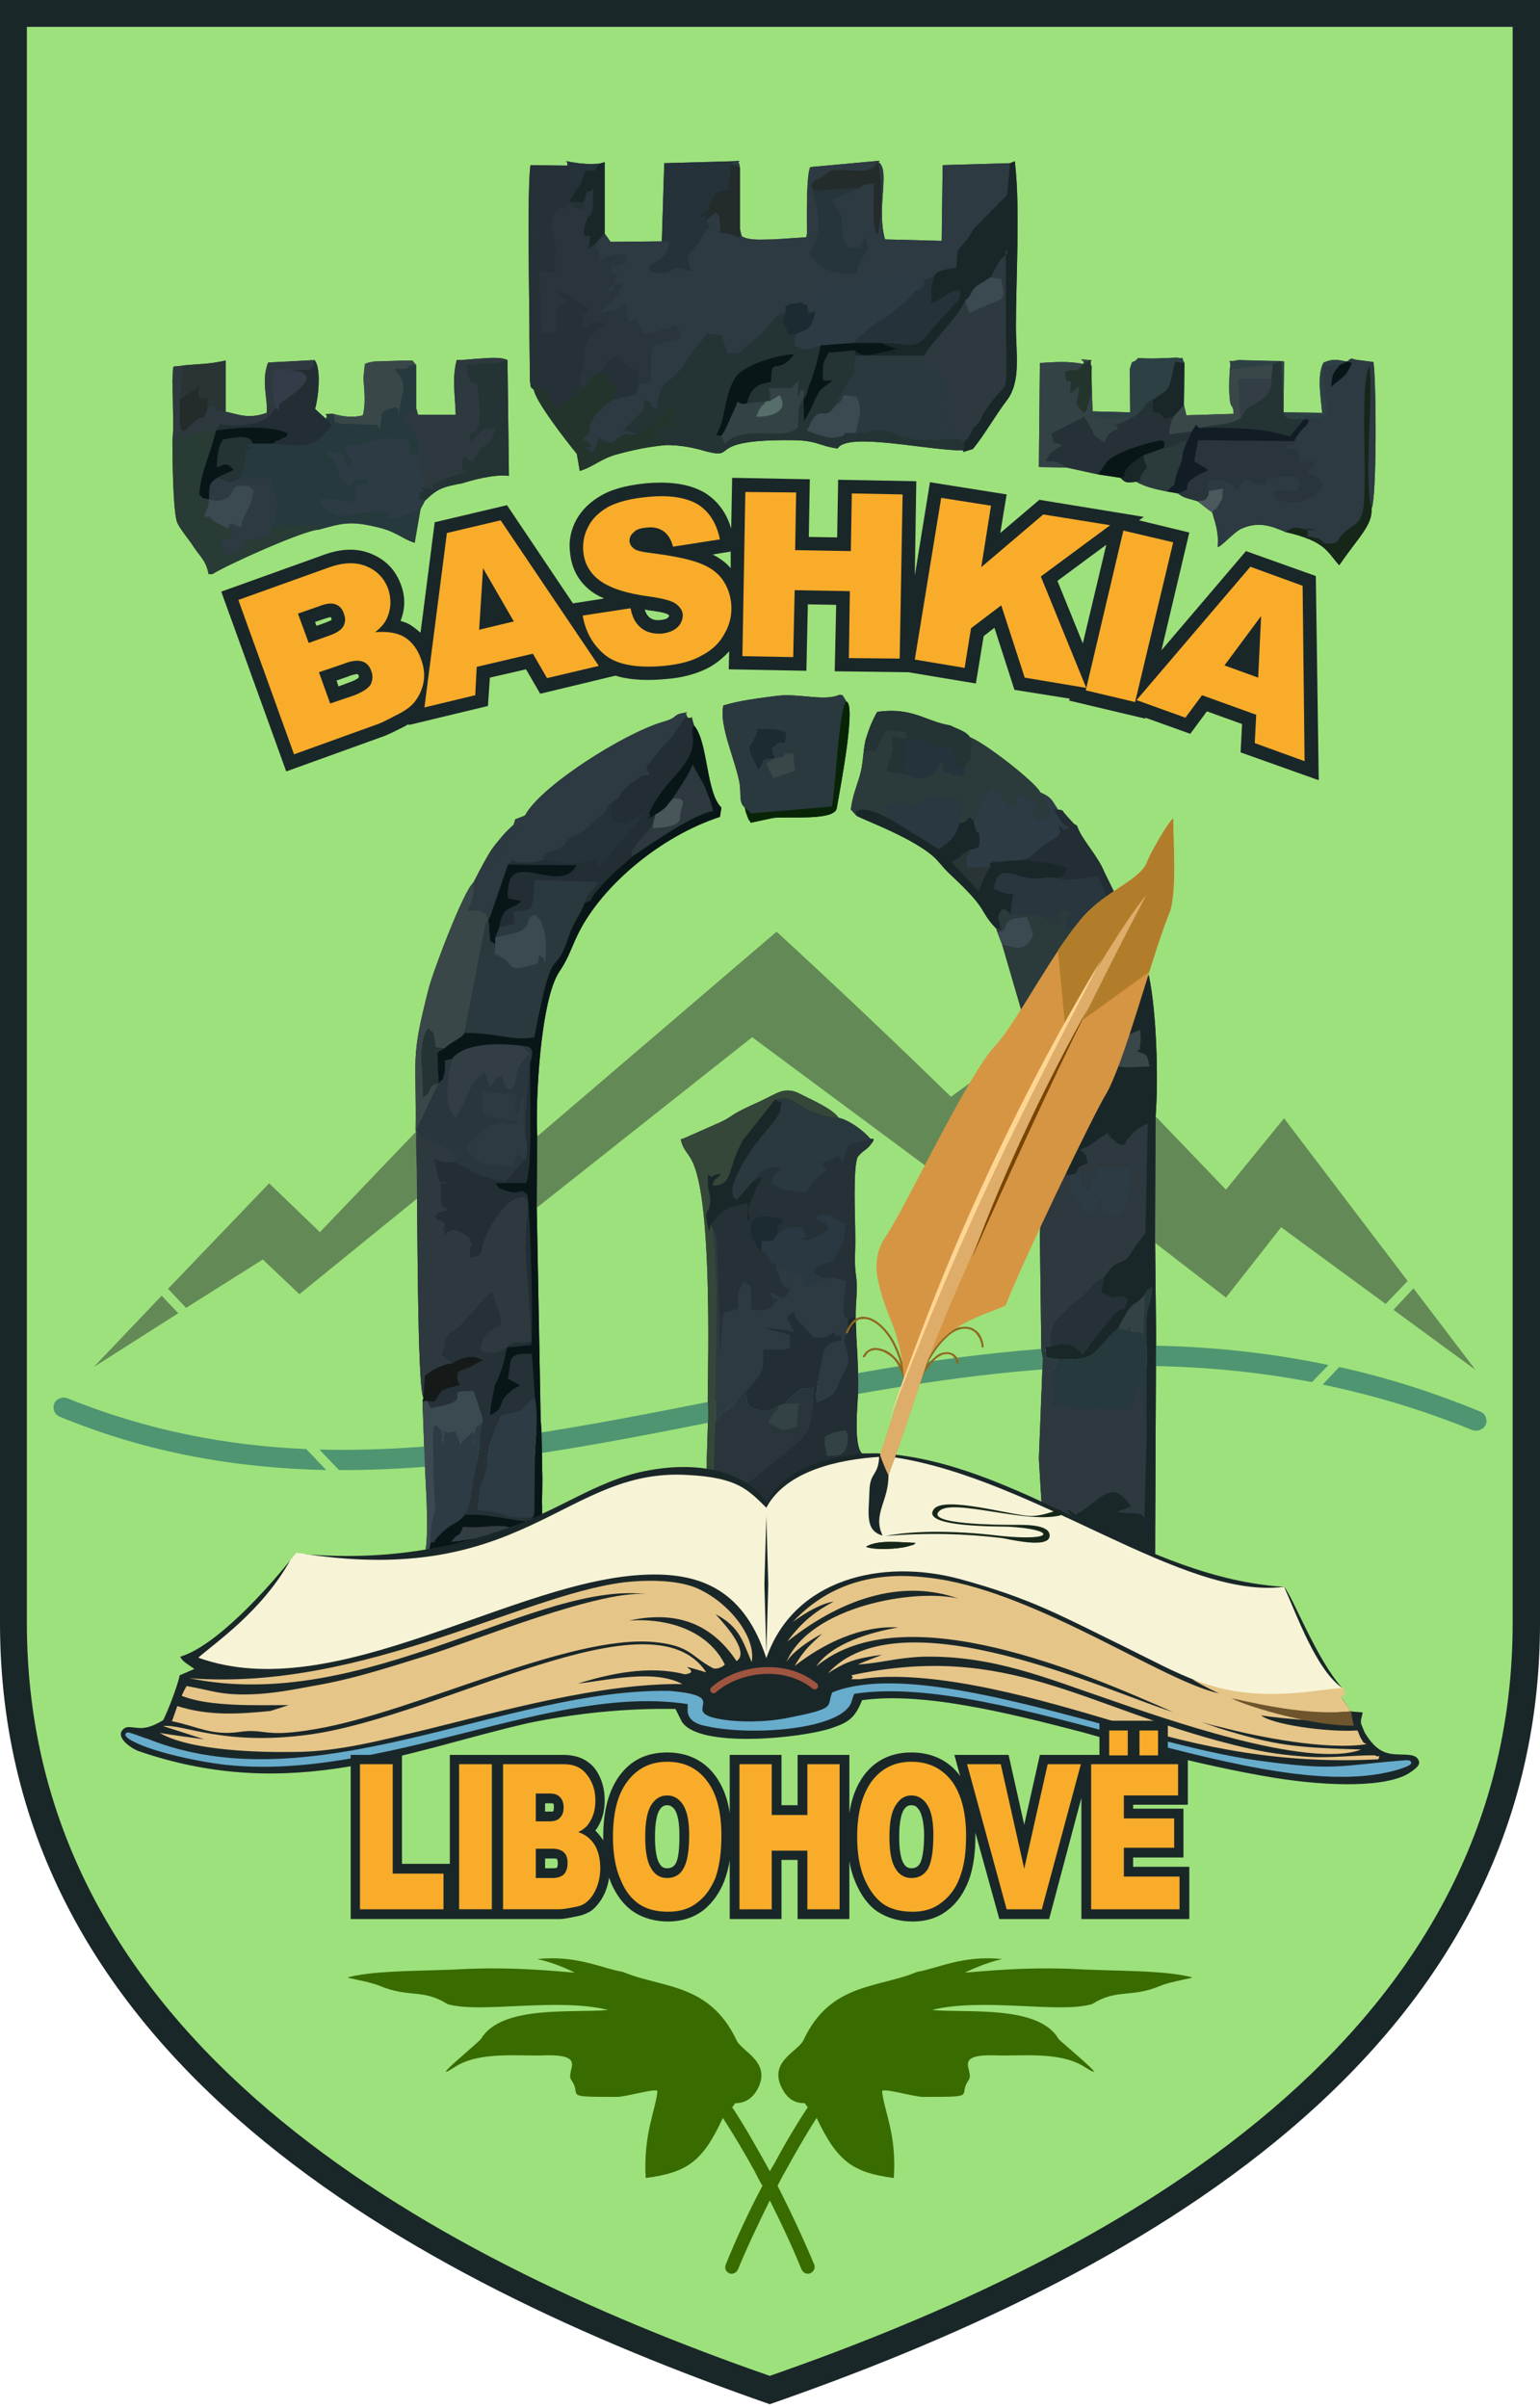
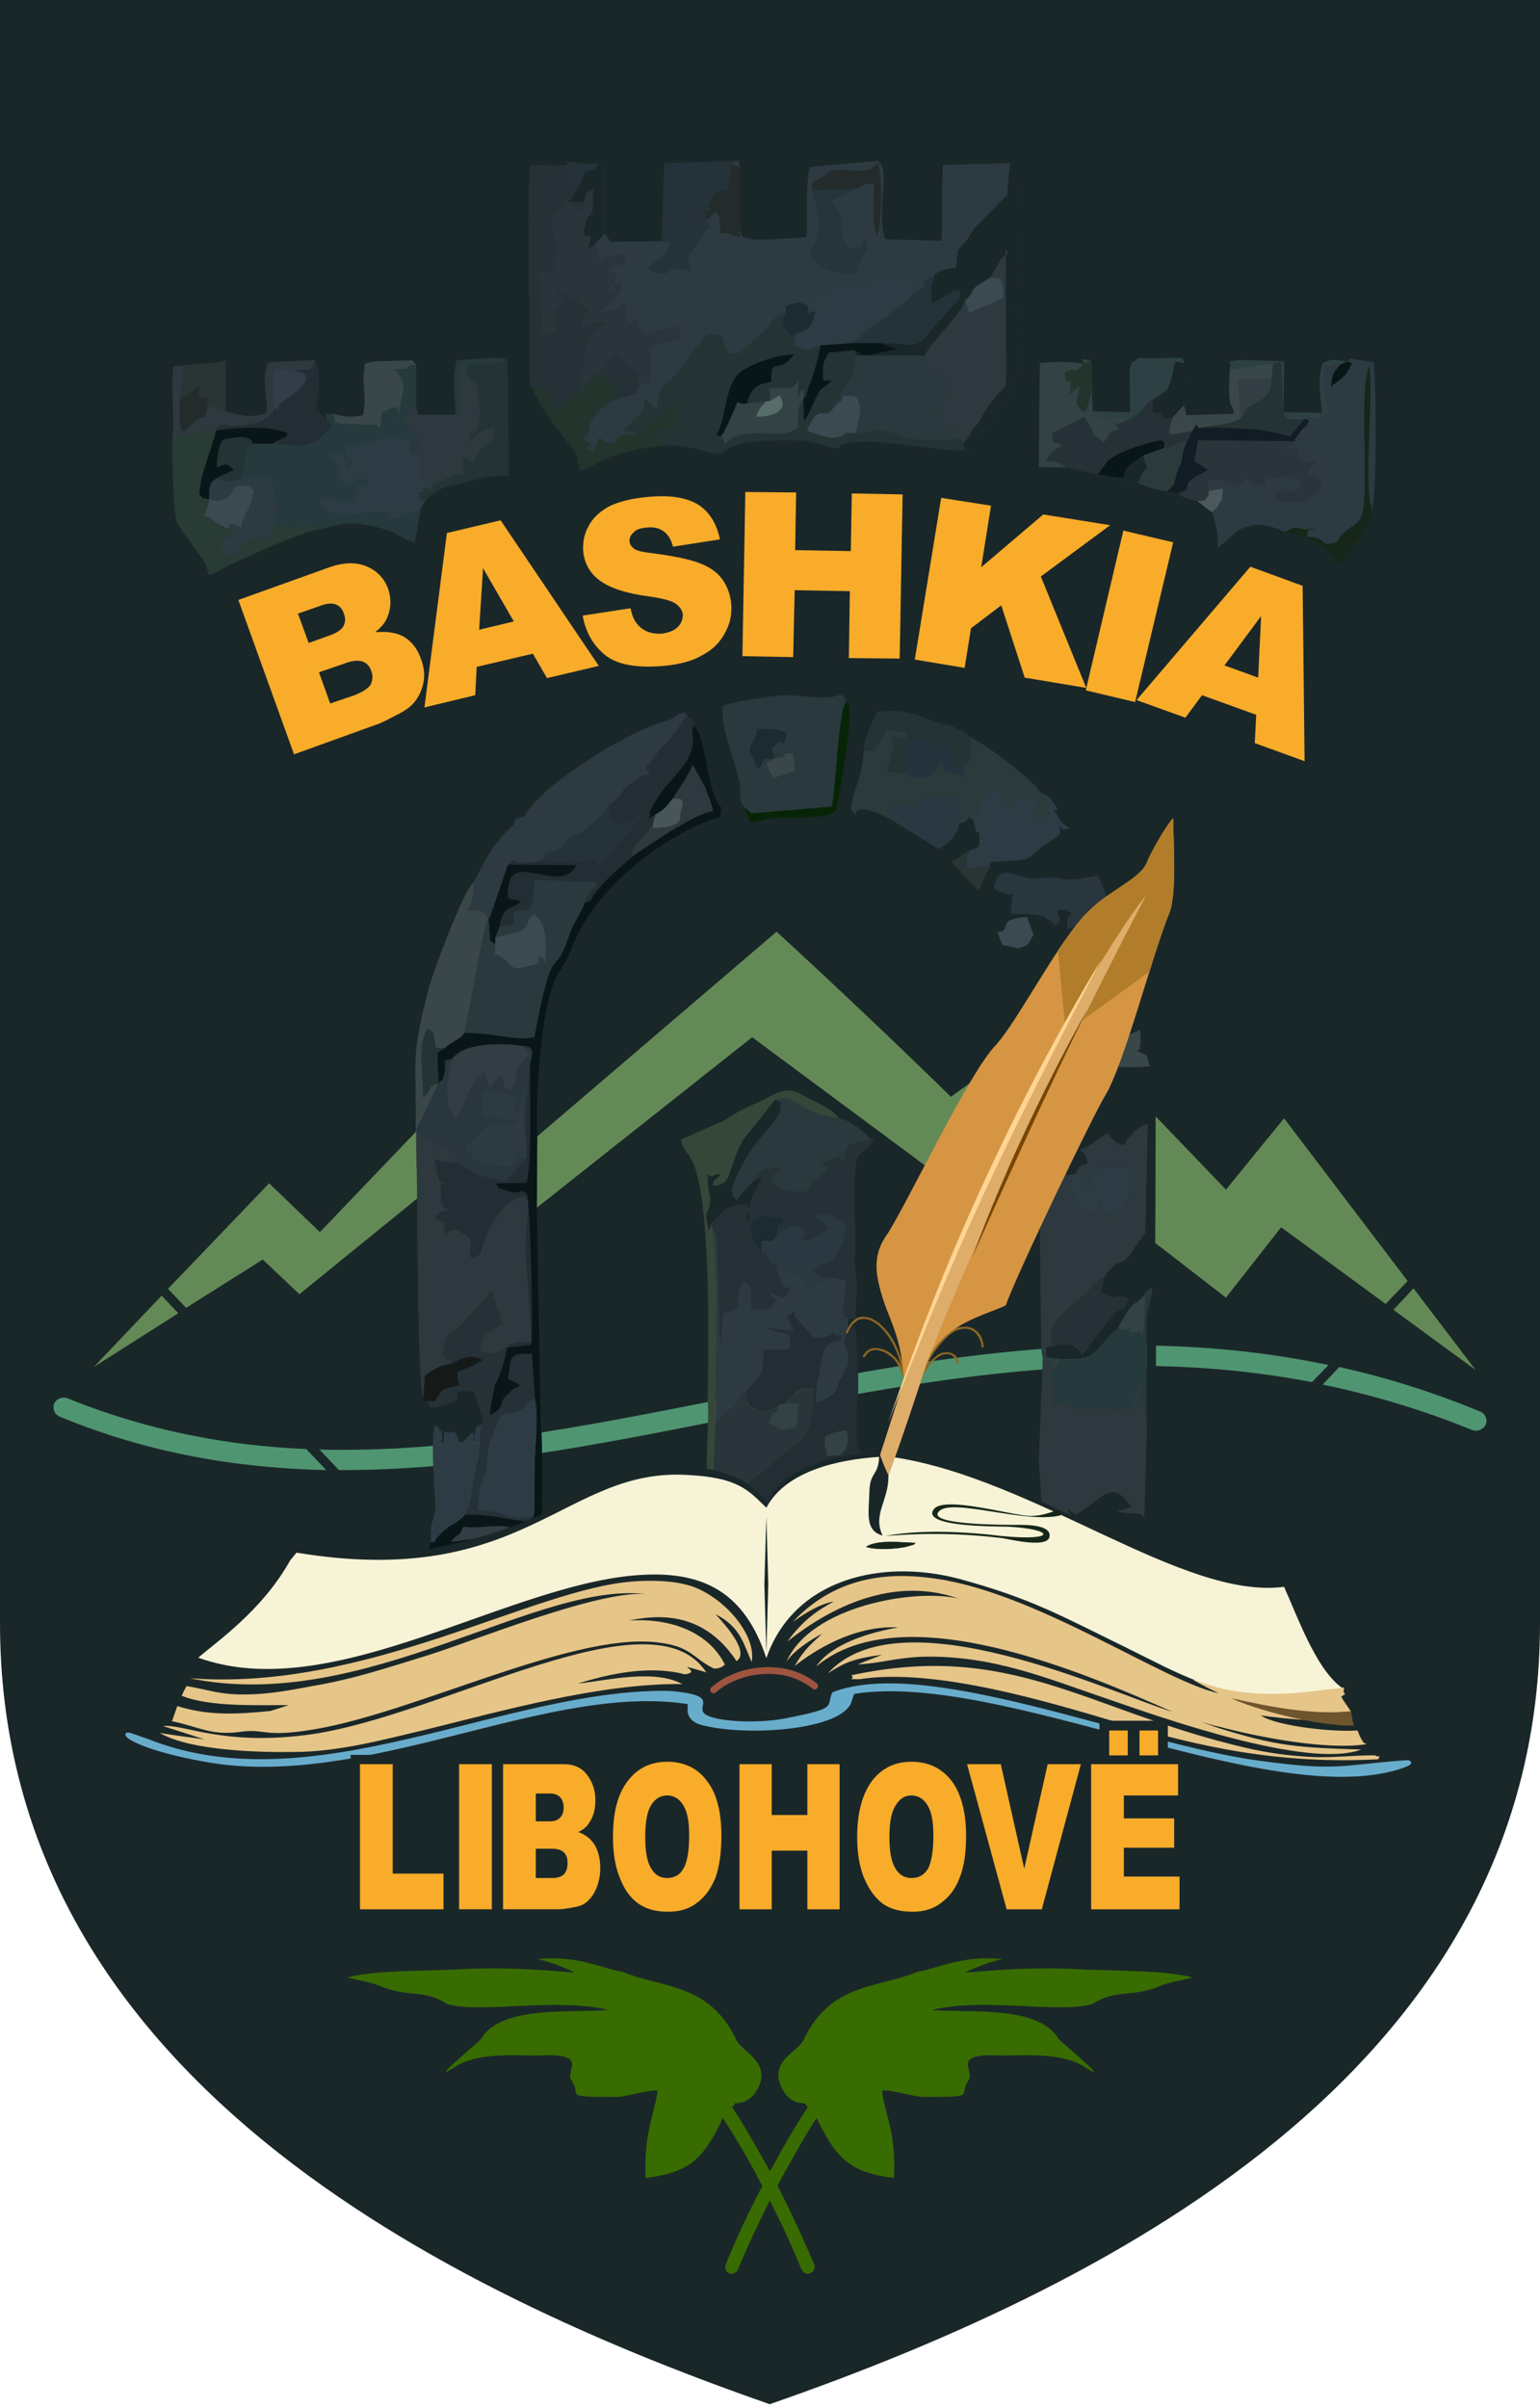
<svg xmlns="http://www.w3.org/2000/svg" xml:space="preserve" width="3.153in" height="4.929in" version="1.1" style="shape-rendering:geometricPrecision; text-rendering:geometricPrecision; image-rendering:optimizeQuality; fill-rule:evenodd; clip-rule:evenodd" viewBox="0 0 3153 4929">
  <defs>
    <style type="text/css">
   
    .str0 {stroke:#9F543F;stroke-width:13.776;stroke-linecap:round}
    .fil44 {fill:none}
    .fil31 {fill:#072506}
    .fil11 {fill:#091618}
    .fil27 {fill:#121C24}
    .fil34 {fill:#151A19}
    .fil28 {fill:#162719}
    .fil0 {fill:#1A2729}
    .fil36 {fill:#1C2A32}
    .fil9 {fill:#222D34}
    .fil32 {fill:#232B2B}
    .fil22 {fill:#23342C}
    .fil7 {fill:#243334}
    .fil8 {fill:#253136}
    .fil23 {fill:#253239}
    .fil30 {fill:#25343C}
    .fil26 {fill:#26353A}
    .fil2 {fill:#26393D}
    .fil19 {fill:#283B34}
    .fil29 {fill:#293435}
    .fil18 {fill:#29353A}
    .fil21 {fill:#29363E}
    .fil12 {fill:#2A343B}
    .fil10 {fill:#2A393E}
    .fil25 {fill:#2A3941}
    .fil13 {fill:#2B3B3C}
    .fil6 {fill:#2D393E}
    .fil5 {fill:#2D3A42}
    .fil20 {fill:#2D3C44}
    .fil33 {fill:#2D4144}
    .fil17 {fill:#323D44}
    .fil35 {fill:#333C48}
    .fil24 {fill:#334245}
    .fil14 {fill:#344739}
    .fil43 {fill:#386C00}
    .fil16 {fill:#3A4749}
    .fil15 {fill:#3B4951}
    .fil37 {fill:#485659}
    .fil39 {fill:#4B595C}
    .fil38 {fill:#566D69}
    .fil4 {fill:#638A56}
    .fil40 {fill:#68ACCC}
    .fil46 {fill:#6E552D}
    .fil1 {fill:#9DE17C}
    .fil51 {fill:#B17D2A}
    .fil50 {fill:#D69543}
    .fil52 {fill:#DEAD6A}
    .fil41 {fill:#E6C588}
    .fil42 {fill:#F7F3D6}
    .fil47 {fill:#F8AC2A}
    .fil48 {fill:#162719;fill-rule:nonzero}
    .fil45 {fill:#1A2729;fill-rule:nonzero}
    .fil3 {fill:#4F9571;fill-rule:nonzero}
    .fil53 {fill:#784503;fill-rule:nonzero}
    .fil49 {fill:#8E6821;fill-rule:nonzero}
    .fil54 {fill:#FFD593;fill-rule:nonzero}
   
  </style>
  </defs>
  <g id="Layer_x0020_1">
    <g id="_830158576">
      <path class="fil0" d="M0 3322l0 -3322 3153 0 0 3322c0,891 -843,1344 -1577,1599 -733,-255 -1576,-708 -1576,-1599z" />
-       <path class="fil1" d="M1576 4863c-712,-248 -1521,-692 -1521,-1541l0 -3267 1521 0 1521 0 0 3267c0,849 -808,1293 -1521,1541z" />
      <path class="fil2" d="M682 847c-30,1 -6,-1 -15,10l-22 -20c6,-18 14,-82 -1,-100l-95 5c-15,38 0,75 -3,103 -40,15 -66,0 -84,-2l0 -105c-38,8 -45,6 -87,10 -26,6 -19,-9 -22,32 0,9 1,33 1,45 0,24 2,52 -1,75 0,30 1,150 10,170 5,12 25,36 32,47 14,22 27,30 32,58l8 0c28,-18 187,-90 218,-91 47,-13 64,-18 115,-6 43,9 53,24 81,33l12 -69 9 -17c26,-25 35,-28 77,-36 16,-5 63,-19 95,-15l-3 -237c-14,-7 -40,-4 -57,-3 -18,1 -30,3 -47,3 -10,39 -3,73 -2,112l-77 0 -4 -14 0 -88c-13,-15 -3,-7 -26,-9l-61 2c-6,2 -6,0 -18,5l-3 29c2,25 5,52 -1,76 -22,6 -44,2 -61,-3zm673 -353l-105 1 -12 -17 0 -146 -11 3c-22,1 -23,1 -43,-1 -42,-6 -17,-6 -23,5l-75 -1c-7,52 -2,274 -2,355l1 87c3,17 -1,9 8,18 4,24 65,103 88,131l6 35c29,-9 43,-25 76,-34 33,-9 66,-16 101,-19 30,0 55,5 82,13 67,17 -6,-25 175,-23 52,0 56,12 94,17 20,-35 190,5 258,4 -2,5 -4,4 19,-3 25,-31 44,-66 69,-99 30,-39 19,-95 19,-152 0,-98 9,-242 -2,-335l0 -3 -10 4 -138 4 -2 155 -116 -3c-18,-65 11,-140 -13,-158 0,0 0,0 0,0 0,-1 1,-2 2,-3l-142 13c-10,18 -6,143 -7,137 0,0 -1,4 -1,6 -2,1 -4,1 -6,1l-61 4c-26,0 -47,3 -65,-6 -13,-36 -4,-103 -5,-148 -7,-6 10,-8 -12,-6l-142 4 -5 160zm878 243c3,-1 2,0 0,2l1 10c0,0 0,0 1,0 0,13 0,23 0,30l2 63 77 2 -1 -88c8,-27 3,-7 17,-23 20,1 35,1 55,0 4,0 24,-1 25,-1 22,5 4,-9 15,11l-1 86 5 21 97 -3c-2,-25 -7,-4 -9,-41 -1,-14 0,-36 1,-50 4,-28 -11,-12 17,-19l87 2 1 0 0 0 6 1 -1 94 0 10 79 1c-3,-32 -11,-79 3,-103 20,-8 24,-6 48,-2 13,-10 5,-5 23,-3 2,0 23,3 31,4 6,37 7,282 -4,300 2,34 -28,60 -66,116 -25,-27 -27,-49 -110,-68 -30,-13 -56,-22 -90,-7 -16,7 -45,41 -49,37 3,-29 -6,-52 -11,-70 -10,-7 -20,-15 -30,-23 -19,-6 -28,-6 -40,-16l-23 -4c-14,-3 -20,-4 -34,-8 -6,-2 -7,-2 -14,-5 -14,-6 -8,-3 -14,-7 -17,2 -22,4 -33,-8l-46 -7 -64 -14 -57 -1 2 -213c32,-2 58,-4 89,2 6,-9 -21,-11 15,-8l0 0z" />
      <path class="fil0" d="M2317 2053l-10 51c-15,14 -23,52 -28,71 -7,7 -82,179 -95,208 -16,18 -56,97 -54,126l-1 19 3 235 3 17 -8 206 4 67 2 30c19,9 41,18 67,28 4,13 -3,4 14,11 8,4 16,5 29,11 17,8 83,32 90,41 11,6 22,11 32,15 0,-85 1,-171 1,-256l1 -199 -2 -190 1 -259c6,-77 2,-214 -14,-289 -19,3 -2,-5 -14,10 -3,3 -5,12 -7,17 -6,15 -5,17 -14,30zm-545 -538c-6,28 -4,47 -12,74 -7,23 -15,42 -18,68l11 12c3,5 126,48 166,92 14,16 16,19 30,32 78,73 53,68 91,108l2 7 10 26 40 137c17,-7 12,-6 23,-27 6,-12 11,-24 21,-30 14,-36 28,-49 55,-75 17,-18 49,-51 66,-56 8,-14 9,-14 19,-25l6 -7 7 -9 -27 -55c-16,-39 -47,-67 -57,-97 -10,-6 -3,-1 -12,-10 -3,-3 -6,-7 -9,-10 -14,-15 -4,-10 -18,-13 -14,-22 -14,-25 -36,-35 -8,-19 -111,-100 -144,-113 -9,-13 -25,-16 -40,-24 -53,-9 -77,-38 -150,-28 -10,18 -16,32 -24,58zm-247 138c5,23 -1,-1 4,15 2,4 4,12 5,11 0,-1 2,3 3,5l47 -10c33,-3 123,6 129,-19 0,-1 1,-4 1,-5 0,-2 1,-4 1,-6 6,-35 38,-202 18,-208l-8 -13 -6 -1c-30,14 -84,-3 -126,2 -39,5 -80,10 -112,20 -9,39 22,106 32,153 6,27 -2,44 12,56zm-8 1396c22,15 32,46 52,54 17,-31 33,-38 62,-59 56,-31 85,-54 161,-61 -1,40 -11,29 -12,70 -1,28 4,49 1,78 18,18 -4,4 26,12 -21,-44 18,-90 18,-143 -1,2 -6,13 -8,18 -5,-8 -11,-17 -17,-23l-1 -20 -34 0c-18,-16 -9,-100 -8,-128 1,-19 -1,-63 -3,-97l-2 -57c0,-30 4,-52 1,-79 -5,-32 -1,-55 -2,-86 0,-35 -5,-137 5,-160 12,-14 16,-13 24,-22 17,-20 4,-14 2,-15 -15,-18 -45,-39 -65,-43 -13,-19 -56,-37 -77,-48 -33,-18 -49,-2 -81,13 -72,32 -53,29 -82,43l-79 35c-1,-2 -3,1 -4,2 6,25 15,24 26,50 37,88 30,389 29,481l1 29 -3 95 0 35c5,0 9,1 14,2l56 24zm-652 -181l3 82 1 26c1,49 11,157 1,204l0 6c51,-8 118,-23 138,-33 13,-2 16,-2 30,-7 2,-1 7,-2 9,-3 9,-5 9,-6 14,-9l16 -5 15 0c1,-1 5,-3 6,-4 11,-10 3,-3 11,-11l1 0 0 -34c-1,-7 0,-14 0,-20 0,-17 1,-33 0,-50 0,-35 0,-69 -3,-104l-8 -434 1 -146c-4,-70 6,-278 45,-337 22,-32 25,-53 44,-88 49,-91 163,-189 285,-229l3 -19c-32,-31 -27,-135 -56,-168 -9,-27 1,-13 -13,-16l-4 -9 4 -2c-37,5 -13,9 -52,20 -80,24 -249,131 -281,191 -1,1 -20,8 -20,8 -5,16 -1,8 -17,24 -6,6 -11,12 -20,23 -13,15 -22,32 -35,56l-14 27c-19,14 -84,185 -92,219 -37,145 -24,133 -26,290l2 -1c-2,1 -1,39 0,68 2,86 1,461 14,478l-2 7z" />
      <path class="fil3" d="M123 2900c-11,-4 -16,-16 -12,-27 4,-10 17,-15 27,-11 163,66 326,97 489,104l41 43c-182,-4 -363,-34 -545,-109zm531 67c272,7 545,-48 824,-103 399,-80 809,-161 1242,-70l-34 35c-416,-80 -813,-1 -1200,76 -267,53 -530,105 -792,104l-40 -42zm2088 -169c95,21 191,51 288,91 11,4 16,16 12,27 -5,10 -17,15 -28,11 -103,-42 -205,-72 -306,-93l34 -36z" />
      <path class="fil4" d="M1100 2326l-1 146 441 -349 368 273 22 -39 71 -137 -10 -7 -44 32c-118,-115 -234,-225 -357,-338l-490 419z" />
      <path class="fil5" d="M1496 341c1,-1 -20,-14 19,1l0 144c-19,-6 -20,-9 -41,-9 0,-7 2,-15 0,-22 -4,-21 3,-7 -9,-21 -1,1 -16,14 -19,17 12,25 7,7 -5,28 -32,57 -40,27 -26,76l-29 -6c-2,0 -3,1 -5,1 -17,5 -5,11 -29,9 -22,-1 -12,0 -25,-10 15,-23 -2,-1 17,-14 26,-20 -5,7 11,-8 16,-14 9,-8 16,-33l-16 0 -105 1 -12 -17c-8,8 -12,13 -20,22l8 17c1,8 1,9 1,20 23,-19 4,-7 30,-14 8,-2 20,-2 29,-3 -13,16 4,13 -14,21 -18,8 -13,3 -13,-8l-11 23c1,0 4,1 5,1l11 5c-14,49 -8,2 -19,37 29,-13 -8,-12 28,-20 -2,16 -4,19 -15,32l-30 30 38 -9c2,-1 3,-3 4,-4l8 -8c6,15 5,12 4,20 0,0 -1,2 -1,3l7 17c1,0 3,0 4,-1l12 -7c3,14 1,9 7,20 11,20 20,9 55,0 23,-5 12,-13 28,9 -13,28 23,-1 -60,28l-2 76 -23 0 -7 22 -48 12c-9,6 -25,18 -34,30 -26,32 1,26 -28,51l7 2c36,23 -26,4 16,23 8,-15 5,-18 12,-29 35,23 31,2 43,-3 30,-13 10,5 35,-7 -21,-1 -6,-1 -29,-5l38 -38c6,-13 4,-7 6,-26 28,18 0,10 26,19 -1,-17 6,-39 13,-48l6 -6c1,0 3,-2 4,-2 41,-37 30,-36 48,-60 4,-7 19,-18 30,-37l30 3 13 38c36,-2 20,0 36,-13 6,-5 21,-17 27,-23 30,-25 25,-39 55,-48 1,-32 -2,-4 7,-17l25 -4c22,14 6,-7 18,25 -10,-11 -7,0 12,-7 -5,-9 10,-6 -5,-7 0,-44 -12,-30 31,-21 -5,-36 -9,-17 0,-41 36,19 -3,30 70,11 11,-3 18,-3 28,-6 47,-13 24,-23 81,6 1,1 3,2 4,2 2,1 4,2 5,2l-12 13c46,-18 -6,-17 40,-30 6,-14 31,-16 46,-18 4,-47 -1,-29 23,-59l12 -19c1,-1 2,-3 3,-4 1,-1 2,-2 3,-3l63 -64 6 -65 -138 4 -2 155 -116 -3c-19,-67 13,-145 -15,-159 10,34 9,122 -1,151 -11,-20 -7,-79 -6,-106 -17,0 -22,1 -31,9l-51 23c-1,-2 -4,2 -5,3 1,2 2,4 3,5l12 17c11,24 2,35 7,50 4,15 8,27 27,24 20,-3 3,5 15,-11 1,-2 4,-12 4,-13 11,41 2,23 -13,60l-5 18c-39,0 -75,-6 -96,-43 1,-2 12,-22 13,-26 14,-36 1,-72 -9,-111 7,-16 7,-8 27,-22 19,-13 2,-9 28,-11 36,-2 63,13 85,-19l-142 13c-10,18 -6,143 -7,137 0,0 -1,4 -1,6 -2,1 -4,1 -6,1l-61 4c-26,0 -47,3 -65,-6 -13,-36 -4,-103 -5,-148 -7,-6 10,-8 -12,-6l-6 11z" />
      <path class="fil4" d="M2365 2544l145 112 113 -144 214 157 45 -47 -253 -333 -119 146 -144 -150 -1 259zm488 137l168 123 -127 -167 -41 44z" />
      <path class="fil0" d="M2317 2053l-10 51 -4 20c1,-1 3,-3 4,-4l27 -12c1,6 2,20 1,25 -3,29 0,9 -7,18 22,12 18,0 26,32 -23,0 -72,7 -75,-8 -7,7 -82,179 -95,208 -10,22 -5,5 1,23l17 -4c9,-18 7,-14 25,-21 -6,-24 -2,-15 -16,-28 32,-11 28,-18 55,-32 31,16 -28,-22 14,12 17,14 -7,1 10,8 18,7 14,-4 17,-8 16,-16 14,-21 43,-33l-5 224 -22 29c-24,44 -28,19 -52,47l-11 15 -5 31c1,1 4,2 5,2l20 8c2,0 12,-8 30,3 -16,39 3,6 -27,29l-67 83c-2,-2 -15,-30 -63,-15 -14,3 -12,-2 -12,9l0 12c26,8 77,9 95,-4 17,-12 29,-37 53,-54 4,-10 15,-27 20,-36 15,-21 14,-10 32,-30 14,-23 0,-4 18,-19 -1,36 -12,39 -12,81 0,26 2,49 1,75 -1,41 0,102 0,135l-5 182c-9,-16 -24,-5 -56,-13l29 -10c-39,-58 -60,-17 -96,5 -1,1 -4,3 -5,4 -2,1 -5,5 -6,3 -1,-1 -4,3 -6,5l-11 -8c-1,-3 -5,-2 -7,-2l15 20c4,13 -3,4 14,11 8,4 16,5 29,11 17,8 83,32 90,41 11,6 22,11 32,15 0,-85 1,-171 1,-256l1 -199 -2 -190 1 -259c6,-77 2,-214 -14,-289 -19,3 -2,-5 -14,10 -3,3 -5,12 -7,17 -6,15 -5,17 -14,30z" />
      <path class="fil4" d="M858 2450l-5 -67 0 -68 -198 207 -104 -100 -207 216 37 39 157 -99 75 71 245 -199zm-527 202l-139 146 173 -110 -34 -36z" />
      <path class="fil6" d="M867 2861l3 -45c13,-11 37,-24 55,-25 0,-1 -1,-4 -2,-3l-19 -16c1,-2 4,-7 4,-8l2 -9c6,-37 15,-18 45,-55l51 -56c8,11 1,1 5,13 11,38 12,21 15,52 -9,9 -2,2 -13,9 -23,16 -26,16 -30,47 32,8 27,8 55,-7 15,-13 26,-10 26,-10 0,0 18,0 25,-1l-10 -151c-11,-105 23,-158 -21,-144l-13 7c-22,16 -43,52 -53,77 -12,30 0,32 -28,38 -1,-2 -1,-4 -1,-4l0 -14c-1,-13 8,10 -1,-22l-14 -10c-1,0 -3,-2 -4,-2 -16,-8 -17,-6 -30,1 -20,-36 9,32 -3,-12 -2,-8 1,-3 -2,-8 -10,-13 -7,4 -18,-13 11,-10 0,-3 15,-10 2,-1 11,-2 13,-3 -13,-10 -16,-5 -16,-32 1,-38 -10,-15 14,-24l-17 -2 -11 -47c25,9 18,8 43,7 8,-12 -3,9 7,-14 -17,-14 -31,-18 -48,-25 -8,-3 -17,-8 -19,-9l-19 -16c-2,1 -1,39 0,68 2,86 1,461 14,478z" />
      <path class="fil7" d="M1529 826l41 -5 6 0c1,-23 4,-11 -3,-26 10,-1 37,-1 38,-1 28,-3 -7,12 21,-11 0,-1 2,-3 3,-4l-2 34c12,-18 2,-15 13,-13l-1 17c-1,2 -3,2 -3,5 -2,10 -8,-8 -8,53 -18,14 -37,13 -69,12 -27,-1 -66,0 -80,22 -5,-5 -1,-3 -3,-6l-4 -8c0,0 0,-2 -1,-3l-11 -1c21,-34 16,-83 40,-119 16,-24 84,-46 120,-47 -34,47 -48,0 -47,56 -18,6 -22,3 -33,13 -12,10 -13,21 -17,32zm-224 60l32 -20c1,-1 2,-2 3,-3l6 -6c21,-21 14,-22 36,-24 5,25 -1,13 1,42 -6,0 -16,-1 -21,0 -16,5 -13,4 -22,12l24 24c30,0 55,5 82,13 67,17 -6,-25 175,-23 52,0 56,12 94,17 22,-39 232,16 277,1 -36,10 -11,8 -20,-13 19,-16 -55,0 -104,-8 -25,-4 -30,-10 -50,-15 -30,-7 -32,3 -66,4 -46,-3 -1,4 -47,9 -11,1 -43,-10 -53,-15 1,0 -3,7 5,-10 23,-48 31,-5 52,-40l17 -32c1,-1 2,-3 3,-4 26,-46 21,-19 19,-42l5 -25 -4 -11 -53 5c-5,14 -11,15 -11,34 -1,30 -2,22 19,23l-23 18c-11,12 -19,42 -35,65l-1 -45c9,-11 5,-7 11,-26 5,-12 6,-15 10,-29 7,-20 10,-33 14,-55 -31,9 -16,13 -54,1l5 -25c-15,2 -14,7 -22,-11 -10,-21 -7,-6 -1,-32 -30,9 -25,23 -55,48 -6,6 -21,18 -27,23 -16,13 0,11 -36,13l-13 -38 -30 -3c-11,19 -26,30 -30,37 -18,24 -7,23 -48,60 -1,0 -3,2 -4,2l-6 6c-7,9 -14,31 -13,48 -26,-9 2,-1 -26,-19 -2,19 0,13 -6,26l-38 38c23,4 8,4 29,5z" />
      <path class="fil5" d="M2743 747l-32 2c-4,29 6,90 6,97 -34,27 -40,-10 -47,12 15,1 3,-1 10,4 -10,17 -8,9 -18,22 -2,2 -6,9 -7,9 -6,10 -2,4 -5,10 -13,18 28,15 -21,15 20,-21 33,11 34,28l31 -2c-14,22 -6,0 -17,26 19,5 25,6 31,24 -16,23 -45,42 -79,32 -26,-7 -15,3 -19,-21 42,0 49,5 51,-11 2,-22 -15,-21 -69,-14l0 12c-31,3 -29,-10 -44,-12 -9,12 -9,14 -18,26 3,-9 7,4 -2,-8 -9,-12 -28,-14 -43,-17 -12,13 -16,-20 -10,24l29 -5c-3,26 2,15 -10,35 -11,18 -3,-2 -12,14 5,18 14,41 11,70 4,4 33,-30 49,-37 34,-15 60,-6 90,7 20,-15 29,-7 32,-7 13,2 13,3 31,3 -37,-7 -9,-1 -20,13 49,3 20,21 58,13 12,-5 3,-10 29,-29 12,-9 20,-11 26,-28 16,-41 -7,-265 16,-305 8,69 -12,233 4,292 11,-18 10,-263 4,-300 -8,-1 -29,-4 -31,-4 -18,-2 -10,-7 -23,3l10 3c-14,31 -18,27 -43,49 4,-30 3,-25 18,-45z" />
      <path class="fil6" d="M2127 2986l4 67 2 30c19,9 41,18 67,28l-15 -20c2,0 6,-1 7,2l11 8c2,-2 5,-6 6,-5 1,2 4,-2 6,-3 1,-1 4,-3 5,-4 36,-22 57,-63 96,-5l-29 10c32,8 47,-3 56,13l5 -182 -11 -96c-14,15 -3,0 -11,18 -17,38 14,41 -72,35 -26,-1 -35,4 -61,-1 -10,-2 -48,-21 -33,-3 0,-59 -18,-44 6,-92l-31 -6 -8 206z" />
      <path class="fil6" d="M2202 2402l12 -1c0,19 -3,21 14,36l20 -48 66 1c-1,19 3,122 -47,95 -16,-8 -8,2 -13,-31 -15,21 4,22 -20,28 -26,7 -12,0 -24,-17 -43,-59 3,-26 -25,-59 -6,-18 -11,-1 -1,-23 -16,18 -56,97 -54,126l-1 19 3 235 9 2c0,-11 -2,-6 12,-9 -5,-41 7,-51 28,-71 1,-1 2,-2 3,-3l6 -6c11,-12 19,-15 32,-28 22,-20 12,-20 38,-33l11 -15c24,-28 28,-3 52,-47l22 -29 5 -224c-29,12 -27,17 -43,33 -3,4 1,15 -17,8 -17,-7 7,6 -10,-8 -42,-34 17,4 -14,-12 -27,14 -23,21 -55,32 14,13 10,4 16,28 -18,7 -16,3 -25,21z" />
      <path class="fil8" d="M1544 2417l17 -8c-11,19 -42,78 -27,93l-3 -39c-42,7 -45,8 -68,34 -12,13 0,-6 -8,9l4 8c12,17 8,20 10,57l6 193c1,-6 3,-88 10,-77l26 -9c0,-30 -2,-35 12,-55 15,14 15,-11 15,57 19,2 47,2 47,-14 1,-29 10,17 -4,-11l-6 -10c17,3 30,20 37,4 18,-41 -1,14 -15,-32 -8,-27 -7,0 -7,-27 -22,-10 -6,-6 -20,-19 -9,-9 13,-3 -11,-8 -5,-6 -6,-8 -10,-14l-7 -13c-26,-69 60,-40 62,-40 -15,31 -10,-21 -14,32l19 -14c15,-5 18,-2 34,-2 8,22 11,19 -4,25 22,2 14,2 30,-5 7,-3 17,-9 27,-17 -5,-18 -21,-13 -27,-25 33,-12 33,-1 49,9l12 5c1,13 1,12 -1,22 -2,25 1,3 -3,17l-20 38c-26,11 -24,2 -41,22 9,7 3,4 18,11 2,1 15,1 16,1 22,1 13,3 17,3l16 3c0,18 -2,24 -4,43 0,1 -1,16 -1,18 6,34 -2,6 10,18l15 -3c-1,-32 5,-55 1,-83 -5,-32 -1,-55 -2,-86 0,-35 -5,-137 5,-160 12,-14 16,-13 24,-22 17,-20 4,-14 2,-15 -39,16 -47,-3 -55,49l-12 -15c-16,14 -1,1 -18,10 -15,8 -4,-4 -13,8 -18,-12 2,-5 9,13l-12 10c-37,27 -7,5 -29,33 -30,0 -50,1 -74,-18 10,-35 29,-19 17,-29 -3,-2 -34,-9 -51,25z" />
      <path class="fil9" d="M1693 2980c-3,-26 -6,-12 -4,-40 6,-2 15,-8 22,-9 36,-7 17,-1 24,3 4,24 -4,39 -16,44 -4,2 -21,2 -26,2zm-165 -132c-2,22 2,30 20,37 24,9 33,-1 50,-9l11 -3c11,-19 0,-2 10,-12 24,-24 20,-17 46,-20 0,87 -8,94 -52,129l-96 79c22,15 32,46 52,54 17,-31 33,-38 62,-59 56,-31 85,-54 161,-61 -1,40 -11,29 -12,70 -1,28 4,49 1,78 18,18 -4,4 26,12 -21,-44 18,-90 18,-143 -1,2 -6,13 -8,18 -5,-8 -11,-17 -17,-23l-1 -20 -34 0c-18,-16 -9,-100 -8,-128 1,-27 -2,-111 -7,-135 -8,5 -2,2 -8,11 -11,14 3,7 -7,6 -20,23 20,40 -9,84 -17,26 -5,10 -15,30 -4,7 -3,7 -7,11l-33 18c0,-25 5,-61 11,-87 5,-31 13,-38 43,-42 -11,-11 11,-9 -16,-9 2,-21 -5,12 -44,3l-38 -42c0,-1 0,-3 0,-4l0 -6c-20,13 -16,7 -7,29l6 12c-28,-5 -26,-4 -58,-8 16,8 32,7 50,15l-1 26c-1,1 -3,1 -4,2 -1,0 -3,1 -4,1 -1,0 -3,1 -5,1l-41 -1c-1,25 3,36 -9,56l-26 30z" />
      <path class="fil2" d="M682 847c-30,1 -6,-1 -15,10l13 14c-39,43 -42,45 -121,37l-42 0 -16 3c0,1 7,3 14,4 17,4 4,1 4,-1 -33,18 -9,-8 -18,32 -2,12 -5,19 -9,33l65 -1 8 48c1,2 2,6 2,8 0,1 1,3 1,4l-3 16c-4,14 -3,17 -8,27 22,-11 19,0 44,-2 34,-3 -16,-4 19,-3 23,1 13,-2 33,8 47,-13 64,-18 115,-6 43,9 53,24 81,33l12 -69 -39 14c-1,1 -2,2 -3,2l-10 2c-6,1 -4,1 -16,0l8 -13c0,0 0,1 0,1 -18,1 -17,-2 -37,-1 -10,1 -33,4 -45,6 -26,2 -17,8 -41,-5 -26,-13 -21,-22 -22,-26 25,0 50,1 70,7 14,-18 0,20 4,-37 27,3 16,-11 22,13l1 -24c-32,0 -27,-5 -35,16 -14,-11 -20,-10 -26,-35l-10 -21c-3,-4 -5,0 -12,-16 59,7 17,-2 43,34 24,-25 -2,-8 -7,-48 33,0 26,3 51,-6 31,-11 41,-6 76,-6 8,16 6,7 6,31l18 1c-1,-32 3,-32 -13,-50l-18 -25 26 -21 0 -88c-34,1 3,9 -45,8 36,38 9,48 10,105 -2,-22 3,-34 -24,-21 -14,7 -10,-1 -15,39 -9,-14 -8,-7 -26,-9l-57 -2c-11,-11 -4,15 -13,-20z" />
      <path class="fil10" d="M1585 1552c46,-5 -1,-12 39,-10l4 36 -39 13c-2,1 -4,2 -5,3 -24,-42 -13,-30 1,-42zm0 0c-34,2 -14,1 -33,23l-10 -23c-18,-29 3,-24 9,-60 22,1 42,-2 59,9 -7,41 -3,3 -25,26 -9,10 -5,3 -4,12l4 10c0,1 1,2 0,3zm-60 101l13 12 165 -14c7,-20 14,-203 30,-215l-8 -13 -6 -1c-30,14 -84,-3 -126,2 -39,5 -80,10 -112,20 -9,39 22,106 32,153 6,27 -2,44 12,56z" />
      <path class="fil5" d="M1075 1669l-61 89c-10,15 -17,16 -31,22l-14 27c3,23 -3,36 -11,57 20,0 15,-3 29,3 14,6 4,-2 13,15 1,-1 2,-5 3,-4l37 -108c26,-22 -6,-3 30,-4 18,0 23,-1 42,-5 3,-22 16,-13 33,-24 28,-17 -3,-9 37,-29 16,-8 3,1 20,-13l26 -23c8,-6 6,-5 10,-10 10,-12 -4,-5 17,-21 19,-9 8,-12 30,-32 6,-5 12,-9 18,-13 13,-7 -2,-6 28,-10 -13,-18 -6,-16 5,-31 33,-46 25,-22 59,-74 15,-22 2,-8 13,-12l-4 -9 4 -2c-37,5 -13,9 -52,20 -80,24 -249,131 -281,191z" />
      <path class="fil5" d="M1465 2916c22,-38 3,-15 29,-34 24,-18 4,-15 34,-34l26 -30c12,-20 8,-31 9,-56l42 1c1,0 3,-1 4,-1 1,0 3,-1 4,-1 1,-1 3,-1 4,-2l1 -26c-18,-8 -34,-7 -50,-15 32,4 30,3 58,8l-6 -12c-9,-22 -13,-16 7,-29l0 6c0,1 0,3 0,4l38 42c39,9 46,-24 44,-3 27,0 5,-2 16,9 -30,4 -38,11 -43,42 -6,26 -11,62 -11,87l33 -18c4,-4 3,-4 7,-11 10,-20 -2,-4 15,-30 29,-44 -11,-61 9,-84l2 -29c-12,-12 -4,16 -10,-18 0,-2 1,-17 1,-18 2,-19 4,-25 4,-43l-16 -3c-4,0 5,-2 -17,-3l-46 19c-14,-28 -31,-29 -49,-37 -2,0 -12,-7 -14,-7 0,27 -1,0 7,27 14,46 33,-9 15,32 -7,16 -20,-1 -37,-4l6 10c14,28 5,-18 4,11 0,16 -28,16 -47,14 0,-68 0,-43 -15,-57 -14,20 -12,25 -12,55l-26 9c-7,-11 -9,71 -10,77l-6 -193c-2,-37 2,-40 -10,-57 15,117 5,279 6,402z" />
      <path class="fil11" d="M1342 1667c22,-12 22,-17 35,-32 12,-19 35,-51 41,-70l25 45c6,17 13,31 17,50 -43,7 -132,71 -167,94 -14,14 -34,29 -49,45 -9,9 -15,16 -24,27 -20,25 1,12 -23,22 -7,21 -23,40 -32,67 -32,98 -31,-4 -71,208 -45,8 -69,-8 -143,-9 -6,12 -26,17 -41,32 -20,11 -13,6 -14,30 0,4 2,34 2,41 14,-15 5,4 12,-21 2,-8 1,-17 1,-25l15 -4c24,-32 95,-33 144,-26 25,0 21,15 15,36 0,47 5,218 -8,244l-63 1c17,19 -3,5 19,14 34,14 30,-8 46,9 6,7 14,286 8,308l-49 5c-5,24 -8,39 -18,63 -8,19 -4,1 -10,29 -3,13 -6,32 -7,47 35,-16 12,-26 43,-49 1,-2 6,-5 8,-6 2,-1 11,-6 11,-7l-25 -13c8,-43 -2,-52 49,-51l6 90c8,42 1,80 0,124l-1 110c-5,20 4,2 -5,11 9,11 -13,9 20,8l1 0 0 -34c-1,-7 0,-14 0,-20 0,-17 1,-33 0,-50 0,-35 0,-69 -3,-104l-8 -434 1 -146c-4,-70 6,-278 45,-337 22,-32 25,-53 44,-88 49,-91 163,-189 285,-229l3 -19c-32,-31 -27,-135 -56,-168 -14,17 19,35 -33,96 -27,32 -40,43 -59,83 8,8 -17,22 13,3z" />
      <path class="fil12" d="M1104 554l5 128 29 -2c0,-54 -3,-46 16,-60 1,0 3,-1 5,-2 -8,-18 -11,-6 -21,-26l36 17c17,14 11,16 33,22 -14,27 -13,-10 -14,39 29,-9 9,-17 52,-7 -13,11 -39,9 -47,51 -8,35 5,1 -4,36 -9,31 -11,10 -2,46 2,-2 3,-6 4,-5 1,2 3,-3 4,-4 27,-28 -7,-11 22,-19 34,-34 5,-22 42,-42 21,17 8,12 21,23 6,5 -2,2 10,6 23,10 -4,-5 9,1l5 29 23 0 2 -76c83,-29 47,0 60,-28 -16,-22 -5,-14 -28,-9 -35,9 -44,20 -55,0 -6,-11 -4,-6 -7,-20l-12 7c-1,1 -3,1 -4,1l-7 -17c0,-1 1,-3 1,-3 1,-8 2,-5 -4,-20l-8 8c-1,1 -2,3 -4,4l-38 9 30 -30c11,-13 13,-16 15,-32 -36,8 1,7 -28,20 11,-35 5,12 19,-37l-11 -5c-1,0 -4,-1 -5,-1l11 -23c0,11 -5,16 13,8 18,-8 1,-5 14,-21 -9,1 -21,1 -29,3 -26,7 -7,-5 -30,14 0,-11 0,-12 -1,-20l-8 -17 -14 9c17,-58 -23,7 -3,-58 5,-14 13,-7 13,-34 1,-56 1,-16 -12,-26l-7 39c-21,0 3,5 -13,-3 -1,0 -18,-12 -18,-12 -1,1 -3,1 -4,3 -12,38 2,-16 -23,20 -18,25 1,38 1,74 -1,19 -2,25 -1,47l-33 -5z" />
      <path class="fil10" d="M1022 1898l-8 21c9,-3 45,-9 54,-15 23,-17 4,-22 27,-32 22,15 22,51 23,69l-2 38c0,-2 0,-9 -1,-10 -8,-20 7,3 -11,-14 -3,21 2,16 -20,22 -38,12 -35,0 -51,-13l-11 -7c-32,-21 10,14 -9,-5l1 -20c-18,-11 -7,-1 -12,-24 -1,-7 2,-8 -2,-26 -3,4 -2,1 -7,14l-42 218c74,1 98,17 143,9 40,-212 39,-110 71,-208 9,-27 25,-46 32,-67 14,-35 15,-16 28,-43l-130 -4c-4,14 1,32 -9,58 -22,8 -11,2 -34,7 -1,5 -1,10 -1,16 1,31 -3,-1 3,9 -19,4 -18,2 -32,7z" />
      <path class="fil0" d="M1912 566c-7,29 -6,25 -5,60 2,-12 -4,1 21,-16 49,-32 35,-7 38,-5 -8,20 4,2 -13,19l-45 49c-35,49 -41,28 -105,29 2,1 5,0 6,2 1,3 4,2 6,3 2,0 4,1 6,2l26 9c-9,-8 -20,0 -44,4 -30,6 -33,10 -54,-5l4 11 140 0 5 -9c24,-34 61,-69 74,-95l4 -9c16,-13 9,-15 22,-28 3,-3 25,-16 30,-19l19 -34c10,-14 23,-14 12,-22 0,73 0,146 1,219 0,88 3,39 -45,113 -8,12 -8,22 -22,31 -7,16 -10,22 -21,31 9,21 -16,23 20,13 25,-31 44,-66 69,-99 30,-39 19,-95 19,-152 0,-98 9,-242 -2,-335l0 -3 -10 4 -6 65 -63 64c-1,1 -2,2 -3,3 -1,1 -2,3 -3,4l-12 19c-24,30 -19,12 -23,59 -15,2 -40,4 -46,18z" />
      <path class="fil13" d="M1772 1515c-6,28 -4,47 -12,74 -7,23 -15,42 -18,68l11 12c2,-15 -10,-4 7,-11 5,-2 16,0 23,2 20,5 25,11 42,18 -21,-31 -4,-31 21,-31 63,-1 -20,22 53,-15l62 2c1,1 3,3 4,4l-1 48c16,-4 12,-3 20,-13l9 6c18,-22 -4,-13 35,-65 23,6 5,-3 24,19 22,24 4,13 24,21 5,-11 7,-16 8,-29l44 23c-16,21 -15,-1 -6,34l7 -4c25,-16 19,-5 18,-22 0,-5 -12,-23 -17,-34 -8,-19 -111,-100 -144,-113 8,26 -5,31 1,44l-14 16c1,2 2,3 2,4l-3 16 -38 -9 -6 -25c-24,59 -68,32 -68,31 -2,-2 -4,-1 -6,-2l-38 -5c2,-15 7,-22 10,-35 7,-21 0,-4 2,-37 38,7 27,12 28,-8l-41 -5 -25 44c-23,-12 -19,20 -18,-23z" />
      <path class="fil6" d="M2028 568l22 3c7,45 12,37 -35,56l-31 14 -8 -26 -4 9c-13,26 -50,61 -74,95l-5 9 4 28c18,12 15,-1 39,18 -2,18 -5,12 4,13 -9,28 23,23 -25,25 15,11 11,-15 14,30 2,28 -1,27 -14,45 27,-8 16,-8 38,-10 2,10 1,10 5,15l16 14c7,-14 8,-19 19,-31 14,-9 14,-19 22,-31 48,-74 45,-25 45,-113 -1,-73 -1,-146 -1,-219 11,8 -2,8 -12,22l-19 34z" />
      <path class="fil10" d="M1709 831c34,-20 -4,-26 44,-19 16,27 3,49 -1,75 34,-1 36,-11 66,-4 20,5 25,11 50,15 49,8 123,-8 104,8 11,-9 14,-15 21,-31 -11,12 -12,17 -19,31l-16 -14c-4,-5 -3,-5 -5,-15 -22,2 -11,2 -38,10 13,-18 16,-17 14,-45 -3,-45 1,-19 -14,-30 48,-2 16,3 25,-25 -9,-1 -6,5 -4,-13 -24,-19 -21,-6 -39,-18l-4 -28 -140 0 -5 25c2,23 7,-4 -19,42 -1,1 -2,3 -3,4l-17 32z" />
      <path class="fil14" d="M1449 2864l1 29 -3 95 0 35c5,0 9,1 14,2l4 -109c-1,-123 9,-285 -6,-402l-4 -8 -3 14c-14,-52 1,-29 2,-62 1,-20 -6,-12 -4,-54 14,11 -2,1 26,-1 -17,20 -10,2 -18,24 44,0 29,-30 63,-93l66 -83c28,-9 41,6 62,18 14,8 46,20 68,19 -13,-19 -56,-37 -77,-48 -33,-18 -49,-2 -81,13 -72,32 -53,29 -82,43l-79 35c-1,-2 -3,1 -4,2 6,25 15,24 26,50 37,88 30,389 29,481z" />
      <path class="fil8" d="M925 2791c20,-11 41,-20 63,-7l-24 13c-34,14 -26,8 -28,24 0,1 4,12 5,14 -43,11 -32,6 -52,34l-15 -2c4,7 5,9 8,15 8,-1 11,-2 15,-3 82,-16 -2,-33 73,-32l18 55c1,9 0,6 -2,14 -4,34 -6,64 -13,95 -7,29 -6,64 -22,90 48,-3 79,8 125,13 9,11 6,-4 1,15l15 0c1,-1 5,-3 6,-4 11,-10 3,-3 11,-11 -33,1 -11,3 -20,-8 -65,2 -45,-6 -81,-12 -9,-2 -21,-2 -31,-3 3,-16 3,-38 7,-51 1,-1 1,-3 2,-4 0,-1 1,-3 2,-4 18,-48 2,-61 38,-136 64,-11 28,-8 69,-35l-6 -90c-51,-1 -41,8 -49,51l25 13c0,1 -9,6 -11,7 -2,1 -7,4 -8,6 -31,23 -8,33 -43,49 1,-15 4,-34 7,-47 6,-28 2,-10 10,-29 10,-24 13,-39 18,-63 -28,15 -23,15 -55,7 4,-31 7,-31 30,-47 11,-7 4,0 13,-9 -3,-31 -4,-14 -15,-52 -4,-12 3,-2 -5,-13l-51 56c-30,37 -39,18 -45,55l-2 9c0,1 -3,6 -4,8l19 16c1,-1 2,2 2,3z" />
      <path class="fil10" d="M1544 2417c17,-34 48,-27 51,-25 12,10 -7,-6 -17,29 24,19 44,18 74,18 22,-28 -8,-6 29,-33l12 -10c-7,-18 -27,-25 -9,-13 9,-12 -2,0 13,-8 17,-9 2,4 18,-10l12 15c8,-52 16,-33 55,-49 -15,-18 -45,-39 -65,-43 -22,1 -54,-11 -68,-19 -21,-12 -34,-27 -62,-18 21,12 11,-5 11,19 0,13 -32,46 -42,60l-14 18c-11,14 -46,72 -43,91 4,22 -4,3 9,18l32 -37c1,-2 3,-2 4,-3z" />
-       <path class="fil15" d="M874 2867l-9 1 3 82 1 26c1,49 11,157 1,204 7,-6 6,6 12,-23 0,-10 0,-23 1,-32 8,-42 11,-11 6,-84 -2,-38 -5,-82 0,-122 11,1 1,-6 11,7 11,13 2,-8 5,13 2,15 -8,3 2,16 8,-44 -10,-14 24,-25 4,8 9,19 11,26l26 -25c5,18 7,14 2,23 3,-40 5,-32 16,-38 2,-8 3,-5 2,-14l-18 -55c-75,-1 9,16 -73,32 -4,1 -7,2 -15,3 -3,-6 -4,-8 -8,-15z" />
      <path class="fil9" d="M1255 1641c-4,10 -9,12 -4,28 5,19 -1,13 18,15 24,2 11,-1 26,-8 14,-6 1,-3 26,-12l-95 112 -6 -17c-34,13 -69,7 -108,2 -19,4 -24,5 -42,5 -36,1 -4,-18 -30,4l140 1c-29,59 -126,-23 -138,37 -8,43 1,28 25,37 -22,20 -37,6 -45,53 14,-5 13,-3 32,-7 -6,-10 -2,22 -3,-9 0,-6 0,-11 1,-16 23,-5 12,1 34,-7 10,-26 5,-44 9,-58l130 4c-13,27 -14,8 -28,43 24,-10 3,3 23,-22 9,-11 15,-18 24,-27 15,-16 35,-31 49,-45 0,-23 -2,-6 8,-23 6,-11 1,-3 11,-14 18,-19 8,-6 25,-31l5 -19c-30,19 -5,5 -13,-3 19,-40 32,-51 59,-83 52,-61 19,-79 33,-96 -9,-27 1,-13 -13,-16 -11,4 2,-10 -13,12 -34,52 -26,28 -59,74 -11,15 -18,13 -5,31 -30,4 -15,3 -28,10 -6,4 -12,8 -18,13 -22,20 -11,23 -30,32z" />
      <path class="fil16" d="M851 2316l47 -99c-27,6 -10,16 -32,29 2,-49 -13,-103 10,-141 14,11 10,5 16,39l18 2c15,-15 35,-20 41,-32l42 -218c5,-13 4,-10 7,-14 -9,-17 1,-9 -13,-15 -14,-6 -9,-3 -29,-3 8,-21 14,-34 11,-57 -19,14 -84,185 -92,219 -37,145 -24,133 -26,290z" />
      <path class="fil17" d="M1008 3153c13,-2 16,-2 30,-7 2,-1 7,-2 9,-3 9,-5 9,-6 14,-9 -31,-21 -67,-4 -113,-9 -10,26 -6,7 -25,31 53,-4 99,-22 85,-3z" />
      <path class="fil8" d="M1093 798l1 -11c25,8 34,28 44,52l54 -43c-9,-36 -7,-15 2,-46 9,-35 -4,-1 4,-36 8,-42 34,-40 47,-51 -43,-10 -23,-2 -52,7 1,-49 0,-12 14,-39 -22,-6 -16,-8 -33,-22l-36 -17c10,20 13,8 21,26 -2,1 -4,2 -5,2 -19,14 -16,6 -16,60l-29 2 -5 -128 -4 -74c13,-11 7,1 -2,-2 -1,-1 2,29 -8,-3 -1,-2 -4,0 -5,-1 32,-96 15,-58 17,-120 28,-7 16,2 37,-3 40,-8 12,2 22,-12l-75 -1c-7,52 -2,274 -2,355l1 87c3,17 -1,9 8,18z" />
      <path class="fil2" d="M2341 2653c2,0 4,-3 4,-3l-4 84c-16,-16 -3,-3 -22,-7 -23,-5 7,-19 -8,-3l-22 -5c-24,17 -36,42 -53,54 -18,13 -69,12 -95,4l0 -12 -9 -2 3 17 31 6c-24,48 -6,33 -6,92 -15,-18 23,1 33,3 26,5 35,0 61,1 86,6 55,3 72,-35 8,-18 -3,-3 11,-18l11 96c0,-33 -1,-94 0,-135 1,-26 -1,-49 -1,-75 0,-42 11,-45 12,-81 -18,15 -4,-4 -18,19z" />
      <path class="fil18" d="M1609 2873l26 0 -3 47c-38,13 -29,5 -59,-7 12,-31 8,-11 25,-37 -17,8 -26,18 -50,9 -18,-7 -22,-15 -20,-37 -30,19 -10,16 -34,34 -26,19 -7,-4 -29,34l-4 109 56 24 96 -79c44,-35 52,-42 52,-129 -26,3 -22,-4 -46,20 -10,10 1,-7 -10,12z" />
      <path class="fil19" d="M353 900c0,30 1,150 10,170 5,12 25,36 32,47 14,22 27,30 32,58l8 0c28,-18 187,-90 218,-91 -20,-10 -10,-7 -33,-8 -35,-1 15,0 -19,3 -25,2 -22,-9 -44,2l-6 19c-10,0 -12,-1 -23,2 -32,6 -21,8 -36,21 -26,22 -35,9 -37,8 -8,-50 -1,-11 23,-37 -3,-13 3,-5 -12,-12l-30 -16c-15,-19 -4,-2 -18,-10 8,-24 8,-12 10,-34 -21,-5 -7,2 -20,-10 2,-43 24,-86 34,-130 -22,-1 -31,0 -51,6 -28,7 -5,1 -19,5 -26,9 5,1 -19,7z" />
      <path class="fil20" d="M861 1042l9 -17c-14,-13 -10,18 -12,-18 17,1 6,-4 6,-8l6 -13c-13,-10 -10,-32 -13,-55l-18 -1c0,-24 2,-15 -6,-31 -35,0 -45,-5 -76,6 -25,9 -18,6 -51,6 5,40 31,23 7,48 -26,-36 16,-27 -43,-34 7,16 9,12 12,16l10 21c6,25 12,24 26,35 8,-21 3,-16 35,-16l-1 24c-6,-24 5,-10 -22,-13 -4,57 10,19 -4,37 -20,-6 -45,-7 -70,-7 1,4 -4,13 22,26 24,13 15,7 41,5 12,-2 35,-5 45,-6 20,-1 19,2 37,1 0,0 0,-1 0,-1l-8 13c12,1 10,1 16,0l10 -2c1,0 2,-1 3,-2l39 -14z" />
      <path class="fil11" d="M882 3157c-6,29 -5,17 -12,23l0 6c51,-8 118,-23 138,-33 14,-19 -32,-1 -85,3 19,-24 15,-5 25,-31 46,5 82,-12 113,9l16 -5c5,-19 8,-4 -1,-15 -46,-5 -77,-16 -125,-13 -11,15 -21,15 -37,28 -8,6 -15,14 -19,18 -11,12 3,8 -13,10z" />
      <path class="fil18" d="M2412 1010c12,10 21,10 40,16l15 -2c13,-17 5,-7 8,-19 -6,-44 -2,-11 10,-24 15,3 34,5 43,17 9,12 5,-1 2,8 9,-12 9,-14 18,-26 15,2 13,15 44,12l0 -12c54,-7 71,-8 69,14 -2,16 -9,11 -51,11 4,24 -7,14 19,21 34,10 63,-9 79,-32 -6,-18 -12,-19 -31,-24 11,-26 3,-4 17,-26l-31 2c-1,-17 -14,-49 -34,-28 49,0 8,3 21,-15l-197 -2 -8 43 29 18 -22 11c-23,14 -20,17 -22,29l-18 8z" />
      <path class="fil9" d="M1077 2372c-13,14 -28,30 -44,48 -70,-20 -54,-12 -73,-26l-28 -15c-25,1 -18,2 -43,-7l11 47 17 2c-24,9 -13,-14 -14,24 0,27 3,22 16,32 -2,1 -11,2 -13,3 -15,7 -4,0 -15,10 11,17 8,0 18,13 3,5 0,0 2,8 12,44 -17,-24 3,12 13,-7 14,-9 30,-1 1,0 3,2 4,2l14 10c9,32 0,9 1,22l0 14c0,0 0,2 1,4 28,-6 16,-8 28,-38 10,-25 31,-61 53,-77l13 -7c44,-14 10,39 21,144l10 151c-7,1 -25,1 -25,1 0,0 -11,-3 -26,10l49 -5c6,-22 -2,-301 -8,-308 -16,-17 -12,5 -46,-9 -22,-9 -2,5 -19,-14l63 -1c13,-26 8,-197 8,-244l-8 100c-1,30 -2,66 0,95z" />
      <path class="fil20" d="M1089 3106c9,-9 0,9 5,-11l1 -110c1,-44 8,-82 0,-124 -41,27 -5,24 -69,35 -36,75 -20,88 -38,136 -1,1 -2,3 -2,4 -1,1 -1,3 -2,4 -4,13 -4,35 -7,51 10,1 22,1 31,3 36,6 16,14 81,12z" />
      <path class="fil21" d="M1077 2372c-27,-4 -1,10 -15,-8 -11,-15 -2,-8 1,-12l-12 36c-20,0 -65,-2 -79,-14l-6 -7c-9,-13 -25,-12 5,-39 61,-55 59,-15 90,-32l-34 -5c-27,-3 -15,-4 -40,-8l0 -50c27,2 35,6 70,6 0,21 -3,21 1,44 11,-18 2,-30 15,-45 1,16 0,18 -1,33 -1,53 12,71 5,101zm-151 -205l-15 4c0,8 1,17 -1,25 -7,25 2,6 -12,21l-47 99 2 -1 19 16c2,1 11,6 19,9 17,7 31,11 48,25 -10,23 1,2 -7,14l28 15c19,14 3,6 73,26 16,-18 31,-34 44,-48 -2,-29 -1,-65 0,-95l8 -100c6,-21 10,-36 -15,-36l14 16c-14,30 22,-26 -14,16l-5 7c-1,1 -1,2 -2,3 -9,22 -2,32 -18,49 -22,-9 -5,-3 -19,-30 -19,9 -7,8 -24,24l-10 -31c-30,17 -32,52 -56,89 -1,2 -2,4 -4,5l-9 -13c-18,-33 1,-105 3,-109z" />
      <path class="fil20" d="M1670 637c-11,38 -11,34 -39,46l-5 25c38,12 23,8 54,-1l66 -5 28 -25c38,-33 23,-12 58,-42 18,-15 29,-20 40,-39l12 -13c-1,0 -3,-1 -5,-2 -1,0 -3,-1 -4,-2 -57,-29 -34,-19 -81,-6 -10,3 -17,3 -28,6 -73,19 -34,8 -70,-11 -9,24 -5,5 0,41 -43,-9 -31,-23 -31,21 15,1 0,-2 5,7z" />
      <path class="fil6" d="M933 849l-77 0 -4 -14 -26 21 18 25c16,18 12,18 13,50 3,23 0,45 13,55l-6 13c63,6 -11,2 41,-16 17,-7 27,-12 46,-14 6,-30 5,26 -4,-12 -4,-17 -2,4 1,-23 28,10 -13,6 22,11 19,-53 33,-15 44,-70 -38,7 -20,3 -52,29 -1,-40 14,5 20,-47 2,-16 -4,-52 -5,-70 -19,-14 -5,8 -17,-14 -1,-1 -5,-21 -5,-25 -16,4 -18,-12 -15,58 2,38 3,33 -7,43z" />
      <path class="fil0" d="M2766 3503c-10,-14 -10,-15 -20,-30 -3,-4 -1,-11 2,-18 -53,-59 -101,-187 -119,-207 -289,-18 -524,-241 -800,-271 -122,-13 -239,39 -258,100 -42,-63 -135,-88 -245,-67 -90,16 -166,70 -258,107 -123,48 -268,79 -446,64 -10,5 -13,12 -28,13 -50,62 -152,175 -225,197 4,9 13,14 29,25l-30 13c-5,24 -26,77 -34,92 -4,2 -8,5 -11,6 -17,9 -28,10 -36,10 -21,-1 -28,-6 -37,5 -12,16 20,38 36,43 311,106 546,-1 795,-58 96,-20 201,-31 302,-29l13 26c35,55 242,34 304,14 36,-12 50,-20 65,-58 123,-17 292,24 453,66 57,16 227,66 392,93 112,18 231,20 277,-11 18,-12 21,-18 17,-26 -6,-12 -24,-10 -42,-11 -21,-1 -43,-3 -68,-45l-7 -17c-2,-8 1,-13 3,-24l-24 -2z" />
      <path class="fil20" d="M1993 1679c8,46 11,9 12,37 2,21 -5,20 -18,23 -13,21 -7,7 -9,37l50 -1 -2 -7c16,-11 -2,-3 21,-4 83,-4 47,-8 109,-46l11 -7c7,-9 3,-8 1,-22 7,9 9,11 22,6 -15,-11 -14,-7 -23,-22 -15,-24 -7,-12 -1,-16 -14,-22 -14,-25 -36,-35 5,11 17,29 17,34 1,17 7,6 -18,22l-7 4c-9,-35 -10,-13 6,-34l-44 -23c-1,13 -3,18 -8,29 -20,-8 -2,3 -24,-21 -19,-22 -1,-13 -24,-19 -39,52 -17,43 -35,65z" />
      <path class="fil22" d="M1192 796l-54 43c-10,-24 -19,-44 -44,-52l-1 11c4,24 65,103 88,131l6 35c29,-9 43,-25 76,-34 33,-9 66,-16 101,-19l-24 -24c9,-8 6,-7 22,-12 5,-1 15,0 21,0 -2,-29 4,-17 -1,-42 -22,2 -15,3 -36,24l-6 6c-1,1 -2,2 -3,3l-32 20c-25,12 -5,-6 -35,7 -12,5 -8,26 -43,3 -7,11 -4,14 -12,29 -42,-19 20,0 -16,-23l-7 -2c29,-25 2,-19 28,-51 9,-12 25,-24 34,-30l9 -26c0,0 -16,-15 -16,-15 -4,-4 -6,-10 -8,-12l-17 2c-29,8 5,-9 -22,19 -1,1 -3,6 -4,4 -1,-1 -2,3 -4,5z" />
      <path class="fil8" d="M2322 853l-6 2c-2,2 -5,3 -7,4 -44,22 -28,-2 -23,14 0,0 3,3 4,5 -26,10 -16,9 -30,27 -30,-21 -14,-8 -28,-32l-12 -20 -67 34c7,33 1,11 21,25 -14,10 -20,7 -33,32 27,1 19,0 43,13l64 14c1,-1 2,-5 3,-4l16 -23c21,-20 84,-39 112,-43 9,12 5,-4 4,16 23,-2 19,-6 46,-16l-8 26 19 -44 -46 6c1,-17 4,-26 9,-37l-18 6c-12,-14 -6,-12 -25,-14l0 -26c-17,8 -9,7 -20,18 -8,8 -4,7 -18,17z" />
      <path class="fil0" d="M1753 1669c3,5 126,48 166,92 14,16 16,19 30,32 78,73 53,68 91,108l9 0c0,-39 5,34 -3,-13 0,-2 -2,-7 -2,-9l1 -7c10,-21 14,-8 24,-1l4 -37c1,-1 1,-3 2,-5 -7,1 -7,2 -16,0l-24 -9c7,-58 44,-23 80,-22 22,1 21,-4 49,-1 18,-7 12,-1 21,-21 -50,-14 -108,-21 -159,-8l2 7c-13,17 -15,30 -25,49l-55 -60c31,-15 10,-11 39,-25 13,-3 20,-2 18,-23 -1,-28 -4,9 -12,-37l-9 -6c-8,10 -4,9 -20,13 -6,26 -22,39 -42,52l-97 -60c-17,-7 -22,-13 -42,-18 -7,-2 -18,-4 -23,-2 -17,7 -5,-4 -7,11z" />
      <path class="fil23" d="M1371 494c-7,25 0,19 -16,33 -16,15 15,-12 -11,8 -19,13 -2,-9 -17,14 13,10 3,9 25,10 24,2 12,-4 29,-9 2,0 3,-1 5,-1l29 6c-14,-49 -6,-19 26,-76 12,-21 17,-3 5,-28l0 -27c4,0 9,-1 6,5 -1,1 -2,2 -3,3l-12 12c-1,2 -3,4 -5,5l34 -54c2,-1 3,-1 5,-2 2,-1 4,-1 6,-2l19 -5c-20,-16 25,-9 -31,-12 54,-1 15,0 31,-13l0 -20 -125 4c-4,27 -1,55 -4,82 -4,29 4,40 4,67z" />
-       <path class="fil13" d="M2069 1871c-10,-7 -14,-20 -24,1l-1 7c0,2 2,7 2,9 8,47 3,-26 3,13l-9 0 2 7c33,-3 -6,-28 61,-31l13 37c-9,13 -8,21 -28,26 -1,0 -3,0 -4,1l-32 -7 40 137c17,-7 12,-6 23,-27 6,-12 11,-24 21,-30 14,-36 28,-49 55,-75 17,-18 49,-51 66,-56 8,-14 9,-14 19,-25l-22 -13 -26 18c-1,1 -3,2 -4,4 -1,1 -2,2 -3,4 -16,21 9,16 -36,31 -3,-46 23,-23 0,-39 6,-9 12,1 -19,0 0,33 15,6 -5,32 -47,-21 35,21 -18,-15 -9,-6 1,-3 -15,-6 -17,-4 -40,-3 -59,-3z" />
      <path class="fil7" d="M955 748c0,4 4,24 5,25 12,22 -2,0 17,14 1,18 7,54 5,70 -6,52 -21,7 -20,47 32,-26 14,-22 52,-29 -11,55 -25,17 -44,70 -35,-5 6,-1 -22,-11 -3,27 -5,6 -1,23 9,38 10,-18 4,12 -19,2 -29,7 -46,14 -52,18 22,22 -41,16 0,4 11,9 -6,8 2,36 -2,5 12,18 26,-25 35,-28 77,-36 16,-5 63,-19 95,-15l-3 -237c-24,6 -14,7 -44,7 -12,1 -38,2 -40,4z" />
      <path class="fil21" d="M2069 1871c19,0 42,-1 59,3 16,3 6,0 15,6 53,36 -29,-6 18,15 20,-26 5,1 5,-32 31,1 25,-9 19,0 23,16 -3,-7 0,39 45,-15 20,-10 36,-31 1,-2 2,-3 3,-4 1,-2 3,-3 4,-4l26 -18 22 13 6 -7c-17,-8 -18,-22 -28,-46 -2,-4 0,-4 -7,-12 -25,2 -52,12 -83,4 -28,-3 -27,2 -49,1 -36,-1 -73,-36 -80,22l24 9c9,2 9,1 16,0 -1,2 -1,4 -2,5l-4 37z" />
      <path class="fil20" d="M882 3157c16,-2 2,2 13,-10 4,-4 11,-12 19,-18 16,-13 26,-13 37,-28 16,-26 15,-61 22,-90 7,-31 9,-61 13,-95 -11,6 -13,-2 -16,38 5,-9 3,-5 -2,-23l-26 25c-2,-7 -7,-18 -11,-26 -34,11 -16,-19 -24,25 -10,-13 0,-1 -2,-16 -3,-21 6,0 -5,-13 -10,-13 0,-6 -11,-7 -5,40 -2,84 0,122 5,73 2,42 -6,84 -1,9 -1,22 -1,32z" />
      <path class="fil24" d="M2218 745c34,-16 4,-4 17,4 -1,53 4,47 -13,96 -5,-5 -1,4 -11,-9 -11,-14 -6,-8 -1,-45 -2,1 -4,1 -4,3l-15 12c5,-59 -5,3 -11,-44 25,-12 20,7 38,-17zm-34 212c-24,-13 -16,-12 -43,-13 13,-25 19,-22 33,-32 -20,-14 -14,8 -21,-25l67 -34 12 20c14,24 -2,11 28,32 14,-18 4,-17 30,-27 -1,-2 -4,-5 -4,-5 -5,-16 -21,8 23,-14 2,-1 5,-2 7,-4 -14,0 -30,1 -44,1 -2,0 -18,-1 -18,-1 -25,-7 -7,0 -17,-13l-4 -105c-36,-3 -9,-1 -15,8 -31,-6 -57,-4 -89,-2l-2 213 57 1z" />
      <path class="fil7" d="M1772 1515c-1,43 -5,11 18,23l25 -44 41 5c-1,20 10,15 -28,8 -2,33 5,16 -2,37 -3,13 -8,20 -10,35l38 5 -1 -71c5,0 28,-1 33,0 2,1 3,1 5,1 15,4 3,9 30,13 12,2 17,2 29,3 7,51 7,39 23,39l14 -16c-6,-13 7,-18 -1,-44 -9,-13 -25,-16 -40,-24 -53,-9 -77,-38 -150,-28 -10,18 -16,32 -24,58z" />
      <path class="fil25" d="M1590 2528c-9,14 -7,12 -31,12l0 23c24,5 2,-1 11,8 14,13 -2,9 20,19 2,0 12,7 14,7 18,8 35,9 49,37l46 -19c-1,0 -14,0 -16,-1 -15,-7 -9,-4 -18,-11 17,-20 15,-11 41,-22l20 -38c4,-14 1,8 3,-17 2,-10 2,-9 1,-22l-12 -5c-16,-10 -16,-21 -49,-9 6,12 22,7 27,25 -10,8 -20,14 -27,17 -16,7 -8,7 -30,5 15,-6 12,-3 4,-25 -16,0 -19,-3 -34,2l-19 14z" />
      <path class="fil5" d="M1077 2372c7,-30 -6,-48 -5,-101 1,-15 2,-17 1,-33 -13,15 -4,27 -15,45 -4,-23 -1,-23 -1,-44 -35,0 -43,-4 -70,-6l0 50c25,4 13,5 40,8l34 5c-31,17 -29,-23 -90,32 -30,27 -14,26 -5,39l6 7c14,12 59,14 79,14l12 -36c-3,4 -12,-3 -1,12 14,18 -12,4 15,8z" />
      <path class="fil17" d="M926 2167c-2,4 -21,76 -3,109l9 13c2,-1 3,-3 4,-5 24,-37 26,-72 56,-89l10 31c17,-16 5,-15 24,-24 14,27 -3,21 19,30 16,-17 9,-27 18,-49 1,-1 1,-2 2,-3l5 -7c36,-42 0,14 14,-16l-14 -16c-49,-7 -120,-6 -144,26z" />
      <path class="fil23" d="M1872 596c-11,19 -22,24 -40,39 -35,30 -20,9 -58,42l-28 25 57 0c64,-1 70,20 105,-29l45 -49c17,-17 5,1 13,-19 -3,-2 11,-27 -38,5 -25,17 -19,4 -21,16 -1,-35 -2,-31 5,-60 -46,13 6,12 -40,30z" />
      <path class="fil9" d="M634 756l-63 3c87,-5 58,28 15,58 -17,11 -4,2 -14,11 -1,1 0,19 -7,6 -1,-1 -2,2 -3,3 -15,35 -82,38 -112,31l-8 13c42,-6 113,-11 147,6 -7,15 0,3 -14,12 -8,6 -2,-3 -16,9 79,8 82,6 121,-37l-13 -14 -22 -20c6,-18 14,-82 -1,-100 -5,17 4,8 -10,19z" />
      <path class="fil8" d="M2153 2756c48,-15 61,13 63,15l67 -83c30,-23 11,10 27,-29 -18,-11 -28,-3 -30,-3l-20 -8c-1,0 -4,-1 -5,-2l5 -31c-26,13 -16,13 -38,33 -13,13 -21,16 -32,28l-6 6c-1,1 -2,2 -3,3 -21,20 -33,30 -28,71z" />
      <path class="fil26" d="M1759 385c-21,1 -41,1 -61,3 -24,1 8,5 -20,1 -21,-3 -5,4 -17,-8 10,39 23,75 9,111 -1,4 -12,24 -13,26 21,37 57,43 96,43l5 -18c15,-37 24,-19 13,-60 0,1 -3,11 -4,13 -12,16 5,8 -15,11 -19,3 -23,-9 -27,-24 -5,-15 4,-26 -7,-50l-12 -17c-1,-1 -2,-3 -3,-5 1,-1 4,-5 5,-3l51 -23z" />
      <path class="fil5" d="M428 1022c11,2 15,5 29,1 23,-8 15,-24 32,-29l16 1c2,-2 5,1 7,2 15,15 7,0 5,18 -3,26 -22,41 -23,65 -33,-17 -22,-2 -28,2 15,7 9,-1 12,12 -24,26 -31,-13 -23,37 2,1 11,14 37,-8 15,-13 4,-15 36,-21 11,-3 13,-2 23,-2l6 -19c5,-10 4,-13 8,-27l3 -16c0,-1 -1,-3 -1,-4 0,-2 -1,-6 -2,-8l-8 -48 -65 1c-23,11 -20,9 -47,-1 -18,11 -17,18 -17,44z" />
-       <path class="fil9" d="M2026 1768c51,-13 109,-6 159,8 -9,20 -3,14 -21,21 31,8 58,-2 83,-4 7,8 5,8 7,12 10,24 11,38 28,46l7 -9 -27 -55c-16,-39 -47,-67 -57,-97 -10,-6 -3,-1 -12,-10 -3,-3 -6,-7 -9,-10 -14,-15 -4,-10 -18,-13 -6,4 -14,-8 1,16 9,15 8,11 23,22 -13,5 -15,3 -22,-6 2,14 6,13 -1,22l-11 7c-62,38 -26,42 -109,46 -23,1 -5,-7 -21,4z" />
      <path class="fil8" d="M1104 554l33 5c-1,-22 0,-28 1,-47 0,-36 -19,-49 -1,-74 25,-36 11,18 23,-20 1,-2 3,-2 4,-3 0,0 17,12 18,12 16,8 -8,3 13,3l7 -39c-11,32 -1,22 -37,22l24 -38 -23 11c9,-31 11,-17 3,-43l-8 -4c-10,14 18,4 -22,12 -21,5 -9,-4 -37,3 -2,62 15,24 -17,120 1,1 4,-1 5,1 10,32 7,2 8,3 9,3 15,-9 2,2l4 74z" />
      <path class="fil25" d="M1825 1678l97 60c20,-13 36,-26 42,-52l1 -48c-1,-1 -3,-3 -4,-4l-62 -2c-73,37 10,14 -53,15 -25,0 -42,0 -21,31z" />
      <path class="fil23" d="M1112 1761c39,5 74,11 108,-2l6 17 95 -112c-25,9 -12,6 -26,12 -15,7 -2,10 -26,8 -19,-2 -13,4 -18,-15 -5,-16 0,-18 4,-28 -21,16 -7,9 -17,21 -4,5 -2,4 -10,10l-26 23c-17,14 -4,5 -20,13 -40,20 -9,12 -37,29 -17,11 -30,2 -33,24z" />
      <path class="fil24" d="M1576 821l20 -12c22,33 -17,45 -48,44 12,-31 16,-21 18,-29 1,-2 3,-2 4,-3l-41 5c-28,5 -10,-22 -29,20 -10,21 -14,34 -23,46 1,1 1,3 1,3l4 8c2,3 -2,1 3,6 14,-22 53,-23 80,-22 32,1 51,2 69,-12 0,-61 6,-43 8,-53 0,-3 2,-3 3,-5l1 -17c-11,-2 -1,-5 -13,13l2 -34c-1,1 -3,3 -3,4 -28,23 7,8 -21,11 -1,0 -28,0 -38,1 7,15 4,3 3,26z" />
      <path class="fil6" d="M462 843c-21,-7 -18,10 -18,-8 -22,-4 -4,-14 -20,4 -13,36 3,-4 -37,34 -10,10 1,3 -12,10 -4,-7 -1,5 -7,-15l0 -50 7 -70c-26,6 -19,-9 -22,32 0,9 1,33 1,45 0,24 2,52 -1,75 24,-6 -7,2 19,-7 14,-4 -9,2 19,-5 20,-6 29,-7 51,-6l0 -1 8 -13c30,7 97,4 112,-31 -2,-28 -8,-56 1,-81l71 0c14,-11 5,-2 10,-19l-95 5c-15,38 0,75 -3,103 -40,15 -66,0 -84,-2z" />
      <path class="fil16" d="M744 775c2,24 5,51 -1,75 -22,6 -44,2 -61,-3 9,35 2,9 13,20l57 2c18,2 17,-5 26,9 5,-40 1,-32 15,-39 27,-13 22,-1 24,21 -1,-57 26,-67 -10,-105 48,1 11,-7 45,-8 -13,-15 -3,-7 -26,-9l-61 2 10 3c-7,11 -23,26 -31,32z" />
      <path class="fil20" d="M2202 2402l-17 4c28,33 -18,0 25,59 12,17 -2,24 24,17 24,-6 5,-7 20,-28 5,33 -3,23 13,31 50,27 46,-76 47,-95l-66 -1 -20 48c-17,-15 -14,-17 -14,-36l-12 1z" />
      <path class="fil27" d="M2455 876l-6 -7 -9 14 -19 44c0,21 -6,23 -12,43 -11,36 5,9 -20,36l23 4 18 -8c2,-12 -1,-15 22,-29l22 -11 -29 -18 8 -43 197 2c3,-6 -1,0 5,-10 1,0 5,-7 7,-9 10,-13 8,-5 18,-22 -7,-5 5,-3 -10,-4l-29 35 -27 -7c-40,-10 -120,-12 -159,-10z" />
      <path class="fil0" d="M1455 2506c8,-15 -4,4 8,-9 23,-26 26,-27 68,-34l3 39c-15,-15 16,-74 27,-93l-17 8c-1,1 -3,1 -4,3l-32 37c-13,-15 -5,4 -9,-18 -3,-19 32,-77 43,-91l14 -18c10,-14 42,-47 42,-60 0,-24 10,-7 -11,-19l-66 83c-34,63 -19,93 -63,93 8,-22 1,-4 18,-24 -28,2 -12,12 -26,1 -2,42 5,34 4,54 -1,33 -16,10 -2,62l3 -14z" />
      <path class="fil7" d="M2601 796c-11,20 -15,20 -33,31 -30,19 -7,1 -28,29 -31,17 -50,11 -85,20 39,-2 119,0 159,10l27 7 29 -35c-21,-1 -38,5 -42,-14l-5 -105 -17 6 -5 51z" />
      <path class="fil16" d="M2424 829l-21 23c-5,11 -8,20 -9,37l46 -6 9 -14 6 7c35,-9 54,-3 85,-20l-5 -80 69 0 -3 20 5 -51 -88 11c-1,14 -2,36 -1,50 2,37 7,16 9,41l-97 3 -5 -21z" />
      <path class="fil15" d="M1014 1919l0 13 -1 20c19,19 -23,-16 9,5l11 7c16,13 13,25 51,13 22,-6 17,-1 20,-22 18,17 3,-6 11,14 1,1 1,8 1,10l2 -38c-1,-18 -1,-54 -23,-69 -23,10 -4,15 -27,32 -9,6 -45,12 -54,15z" />
      <path class="fil28" d="M2632 1089c83,19 85,41 110,68 38,-56 69,-82 66,-116 -16,-59 4,-223 -4,-292 -23,40 0,264 -16,305 -6,17 -14,19 -26,28 -26,19 -17,24 -29,29 -38,8 -9,-10 -58,-13 11,-14 -17,-20 20,-13 -18,0 -18,-1 -31,-3 -3,0 -12,-8 -32,7z" />
      <path class="fil6" d="M1377 1635c33,-5 18,17 16,30 -1,10 8,28 -56,30l0 -9c-17,25 -7,12 -25,31 -10,11 -5,3 -11,14 -10,17 -8,0 -8,23 35,-23 124,-87 167,-94 -4,-19 -11,-33 -17,-50l-25 -45c-6,19 -29,51 -41,70z" />
      <path class="fil29" d="M375 748l-7 70 10 -7c4,-3 9,-6 13,-9 18,-12 1,5 18,-14 -10,42 12,25 13,25 6,5 2,-2 2,26 16,-18 -2,-8 20,-4 0,18 -3,1 18,8l0 -105c-38,8 -45,6 -87,10z" />
      <path class="fil30" d="M1854 1584c2,1 4,0 6,2 0,1 44,28 68,-31l6 25 38 9 3 -16c0,-1 -1,-2 -2,-4 -16,0 -16,12 -23,-39 -12,-1 -17,-1 -29,-3 -27,-4 -15,-9 -30,-13 -2,0 -3,0 -5,-1 -5,-1 -28,0 -33,0l1 71z" />
      <path class="fil11" d="M428 1022c0,-26 -1,-33 17,-44 2,-1 4,-2 5,-3l29 -13c-14,-15 -16,-14 -35,-5 1,-22 2,-42 13,-57 16,-3 57,-13 60,8l42 0c14,-12 8,-3 16,-9 14,-9 7,3 14,-12 -34,-17 -105,-12 -147,-6l0 1c-10,44 -32,87 -34,130 13,12 -1,5 20,10z" />
      <path class="fil11" d="M1477 892c9,-12 13,-25 23,-46 19,-42 1,-15 29,-20 4,-11 5,-22 17,-32 11,-10 15,-7 33,-13 -1,-56 13,-9 47,-56 -36,1 -104,23 -120,47 -24,36 -19,85 -40,119l11 1z" />
      <path class="fil0" d="M1227 335c-16,18 0,13 -29,15l-9 25 -24 38c36,0 26,10 37,-22 13,10 13,-30 12,26 0,27 -8,20 -13,34 -20,65 20,0 3,58l14 -9c8,-9 12,-14 20,-22l0 -146 -11 3z" />
      <path class="fil31" d="M1525 1653c5,23 -1,-1 4,15 2,4 4,12 5,11 0,-1 2,3 3,5l47 -10c33,-3 123,6 129,-19 0,-1 1,-4 1,-5 0,-2 1,-4 1,-6 6,-35 38,-202 18,-208 -16,12 -23,195 -30,215l-165 14 -13 -12z" />
      <path class="fil13" d="M2383 917l-42 15c2,14 3,15 8,24 -10,12 -7,8 -13,18 -9,18 16,1 -9,12 6,4 0,1 14,7 7,3 8,3 14,5 14,4 20,5 34,8 25,-27 9,0 20,-36 6,-20 12,-22 12,-43l8 -26c-27,10 -23,14 -46,16z" />
      <path class="fil32" d="M1661 381c12,12 -4,5 17,8 28,4 -4,0 20,-1 20,-2 40,-2 61,-3 9,-8 14,-9 31,-9 -1,27 -5,86 6,106 10,-29 11,-117 1,-151l4 -2c-22,32 -49,17 -85,19 -26,2 -9,-2 -28,11 -20,14 -20,6 -27,22z" />
      <path class="fil15" d="M1709 831c-21,35 -29,-8 -52,40 -8,17 -4,10 -5,10 10,5 42,16 53,15 46,-5 1,-12 47,-9 4,-26 17,-48 1,-75 -48,-7 -10,-1 -44,19z" />
      <path class="fil32" d="M1496 341l0 20c-16,13 23,12 -31,13 56,3 11,-4 31,12l-19 5c-2,1 -4,1 -6,2 -2,1 -3,1 -5,2l-34 54c2,-1 4,-3 5,-5l12 -12c1,-1 2,-2 3,-3 3,-6 -2,-5 -6,-5l0 27c3,-3 18,-16 19,-17 12,14 5,0 9,21 2,7 0,15 0,22 21,0 22,3 41,9l0 -144c-39,-15 -18,-2 -19,-1z" />
      <path class="fil11" d="M1000 1882c4,18 1,19 2,26 5,23 -6,13 12,24l0 -13 8 -21c8,-47 23,-33 45,-53 -24,-9 -33,6 -25,-37 12,-60 109,22 138,-37l-140 -1 -37 108c-1,-1 -2,3 -3,4z" />
      <path class="fil33" d="M2322 853c14,-10 10,-9 18,-17 11,-11 3,-10 20,-18 5,-2 25,-16 29,-20 9,-13 12,-38 16,-52l-83 3 0 104z" />
      <path class="fil11" d="M1680 707c-4,22 -7,35 -14,55 -4,14 -5,17 -10,29 -6,19 -2,15 -11,26l1 45c16,-23 24,-53 35,-65l23 -18c-21,-1 -20,7 -19,-23 0,-19 6,-20 11,-34l53 -5c21,15 24,11 54,5 24,-4 35,-12 44,-4l-26 -9c-2,-1 -4,-2 -6,-2 -2,-1 -5,0 -6,-3 -1,-2 -4,-1 -6,-2l-57 0 -66 5z" />
      <path class="fil15" d="M428 1022c-2,22 -2,10 -10,34 14,8 3,-9 18,10l30 16c6,-4 -5,-19 28,-2 1,-24 20,-39 23,-65 2,-18 10,-3 -5,-18 -2,-1 -5,-4 -7,-2l-16 -1c-17,5 -9,21 -32,29 -14,4 -18,1 -29,-1z" />
      <path class="fil34" d="M925 2791c-18,1 -42,14 -55,25l-3 45 -2 7 9 -1 15 2c20,-28 9,-23 52,-34 -1,-2 -5,-13 -5,-14 2,-16 -6,-10 28,-24l24 -13c-22,-13 -43,-4 -63,7z" />
      <path class="fil0" d="M2405 746c-4,14 -7,39 -16,52 -4,4 -24,18 -29,20l0 26c19,2 13,0 25,14l18 -6 21 -23 1 -86 -19 -3 -1 6z" />
      <path class="fil7" d="M445 978c27,10 24,12 47,1 4,-14 7,-21 9,-33 9,-40 -15,-14 18,-32 0,2 13,5 -4,1 -7,-1 -14,-3 -14,-4l16 -3c-3,-21 -44,-11 -60,-8 -11,15 -12,35 -13,57 19,-9 21,-10 35,5l-29 13c-1,1 -3,2 -5,3z" />
      <path class="fil8" d="M1222 768l17 -2c2,2 4,8 8,12 0,0 16,15 16,15l-9 26 48 -12 7 -22 -5 -29c-13,-6 14,9 -9,-1 -12,-4 -4,-1 -10,-6 -13,-11 0,-6 -21,-23 -37,20 -8,8 -42,42z" />
      <path class="fil11" d="M2248 971l46 7c21,-6 -2,3 15,-21 9,-11 20,-15 32,-25l42 -15c1,-20 5,-4 -4,-16 -28,4 -91,23 -112,43l-16 23c-1,-1 -2,3 -3,4z" />
      <path class="fil16" d="M2279 2175c3,15 52,8 75,8 -8,-32 -4,-20 -26,-32 7,-9 4,11 7,-18 1,-5 0,-19 -1,-25l-27 12c-1,1 -3,3 -4,4l4 -20c-15,14 -23,52 -28,71z" />
      <path class="fil35" d="M562 837c1,-1 2,-4 3,-3 7,13 6,-5 7,-6 10,-9 -3,0 14,-11 43,-30 72,-63 -15,-58l63 -3 -71 0c-9,25 -3,53 -1,81z" />
      <path class="fil7" d="M898 2217c0,-7 -2,-37 -2,-41 1,-24 -6,-19 14,-30l-18 -2c-6,-34 -2,-28 -16,-39 -23,38 -8,92 -10,141 22,-13 5,-23 32,-29z" />
      <path class="fil36" d="M1585 1552c1,-1 0,-2 0,-3l-4 -10c-1,-9 -5,-2 4,-12 22,-23 18,15 25,-26 -17,-11 -37,-8 -59,-9 -6,36 -27,31 -9,60l10 23c19,-22 -1,-21 33,-23z" />
      <path class="fil15" d="M1976 615l8 26 31 -14c47,-19 42,-11 35,-56l-22 -3c-5,3 -27,16 -30,19 -13,13 -6,15 -22,28z" />
      <path class="fil23" d="M1355 494l16 0c0,-27 -8,-38 -4,-67 3,-27 0,-55 4,-82l125 -4 6 -11 -142 4 -5 160z" />
      <path class="fil17" d="M2540 856c21,-28 -2,-10 28,-29 18,-11 22,-11 33,-31l3 -20 -69 0 5 80z" />
      <path class="fil22" d="M2218 745c-18,24 -13,5 -38,17 6,47 16,-15 11,44l15 -12c0,-2 2,-2 4,-3 -5,37 -10,31 1,45 10,13 6,4 11,9 17,-49 12,-43 13,-96 -13,-8 17,-20 -17,-4z" />
      <path class="fil32" d="M368 818l0 50c6,20 3,8 7,15 13,-7 2,0 12,-10 40,-38 24,2 37,-34 0,-28 4,-21 -2,-26 -1,0 -23,17 -13,-25 -17,19 0,2 -18,14 -4,3 -9,6 -13,9l-10 7z" />
      <path class="fil15" d="M2042 1908l10 26 32 7c1,-1 3,-1 4,-1 20,-5 19,-13 28,-26l-13 -37c-67,3 -28,28 -61,31z" />
      <path class="fil33" d="M2237 842c10,13 -8,6 17,13 0,0 16,1 18,1 14,0 30,-1 44,-1l6 -2 0 -104 83 -3 1 -6 19 3c-11,-20 7,-6 -15,-11 -1,0 -21,1 -25,1 -20,1 -35,1 -55,0 -14,16 -9,-4 -17,23l1 88 -77 -2z" />
      <path class="fil36" d="M1608 640c-6,26 -9,11 1,32 8,18 7,13 22,11 28,-12 28,-8 39,-46 -19,7 -22,-4 -12,7 -12,-32 4,-11 -18,-25l-25 4c-9,13 -6,-15 -7,17z" />
      <path class="fil36" d="M1559 2563l0 -23c24,0 22,2 31,-12 4,-53 -1,-1 14,-32 -2,0 -88,-29 -62,40l7 13c4,6 5,8 10,14z" />
      <path class="fil24" d="M2289 2719l22 5c15,-16 -15,-2 8,3 19,4 6,-9 22,7l4 -84c0,0 -2,3 -4,3 -18,20 -17,9 -32,30 -5,9 -16,26 -20,36z" />
      <path class="fil24" d="M1598 2876c-17,26 -13,6 -25,37 30,12 21,20 59,7l3 -47 -26 0 -11 3z" />
      <path class="fil37" d="M1342 1667l-5 19 0 9c64,-2 55,-20 56,-30 2,-13 17,-35 -16,-30 -13,15 -13,20 -35,32z" />
      <path class="fil29" d="M2028 1775l-50 1c2,-30 -4,-16 9,-37 -29,14 -8,10 -39,25l55 60c10,-19 12,-32 25,-49z" />
      <path class="fil33" d="M2628 844c4,19 21,13 42,14 7,-22 13,15 47,-12 0,-7 -10,-68 -6,-97l32 -2 15 -7c-24,-4 -28,-6 -48,2 -14,24 -6,71 -3,103l-79 -1z" />
      <path class="fil24" d="M1693 2980c5,0 22,0 26,-2 12,-5 20,-20 16,-44 -7,-4 12,-10 -24,-3 -7,1 -16,7 -22,9 -2,28 1,14 4,40z" />
      <path class="fil16" d="M1585 1552c-14,12 -25,0 -1,42 1,-1 3,-2 5,-3l39 -13 -4 -36c-40,-2 7,5 -39,10z" />
-       <path class="fil6" d="M933 849c10,-10 9,-5 7,-43 -3,-70 -1,-54 15,-58 2,-2 28,-3 40,-4 30,0 20,-1 44,-7 -14,-7 -40,-4 -57,-3 -18,1 -30,3 -47,3 -10,39 -3,73 -2,112z" />
+       <path class="fil6" d="M933 849z" />
      <path class="fil5" d="M1055 1677c-5,16 -1,8 -17,24 -6,6 -11,12 -20,23 -13,15 -22,32 -35,56 14,-6 21,-7 31,-22l61 -89c-1,1 -20,8 -20,8z" />
      <path class="fil0" d="M2294 978c11,12 16,10 33,8 25,-11 0,6 9,-12 6,-10 3,-6 13,-18 -5,-9 -6,-10 -8,-24 -12,10 -23,14 -32,25 -17,24 6,15 -15,21z" />
      <path class="fil23" d="M1189 375l9 -25c29,-2 13,3 29,-15 -22,1 -23,1 -43,-1 -42,-6 -17,-6 -23,5l8 4c8,26 6,12 -3,43l23 -11z" />
      <path class="fil33" d="M2518 756l88 -11 17 -6 5 105 0 -1 1 -103 -94 -3c-28,7 -13,-9 -17,19z" />
      <path class="fil38" d="M1576 821l-6 0c-1,1 -3,1 -4,3 -2,8 -6,-2 -18,29 31,1 70,-11 48,-44l-20 12z" />
      <path class="fil39" d="M2452 1026c10,8 20,16 30,23 9,-16 1,4 12,-14 12,-20 7,-9 10,-35l-29 5c-3,12 5,2 -8,19l-15 2z" />
      <path class="fil11" d="M2743 747c-15,20 -14,15 -18,45 25,-22 29,-18 43,-49l-10 -3 -15 7z" />
      <path class="fil16" d="M744 775c8,-6 24,-21 31,-32l-10 -3c-6,2 -6,0 -18,5l-3 30z" />
      <path class="fil40" d="M2864 3604c-123,10 -130,21 -285,0 -256,-34 -683,-216 -875,-140 -13,30 13,32 -95,53 -41,8 -98,9 -139,1 -79,-16 31,-46 -99,-57 -336,-6 -730,234 -1069,98 -10,-3 -17,-6 -23,-8 -15,-5 -19,-7 -22,-2 -2,4 5,10 15,15 45,24 143,43 187,48 321,36 671,-167 949,-124l0 10c-1,8 1,27 33,34 88,21 249,10 292,-33 12,-11 10,-19 16,-32 302,-47 845,239 1117,154 17,-6 25,-9 23,-14 -2,-6 -9,-4 -25,-3z" />
      <path class="fil41" d="M1760 3437c154,-24 388,47 523,87 182,55 342,87 539,77 5,-15 2,-1 -6,-8 -44,-1 -95,7 -150,2 -52,-4 -91,-11 -142,-24 -304,-76 -459,-211 -781,-142 10,9 -15,8 17,8zm822 74c15,3 71,9 101,10 -1,-15 60,-16 83,-18 -7,-10 -14,-20 -20,-30 19,-14 1,4 6,-19 -158,13 -158,8 -310,-16 11,6 25,15 54,28 -111,-23 -367,-202 -575,-234 -67,-10 -195,-22 -298,88 29,-21 57,-37 84,-42 -33,18 -63,38 -95,82 121,-96 243,-126 350,-88 -88,-21 -303,15 -352,130 13,-22 50,-46 73,-58 -19,19 -34,28 -56,66 60,-47 136,-83 212,-79 -56,10 -135,32 -168,80 179,-149 553,15 730,93 -125,-38 -556,-244 -706,-79 36,-23 53,-30 111,-38 -17,7 -34,13 -50,20 49,-3 79,-14 134,-16 144,-3 255,45 382,88 104,36 406,143 515,102 -132,-4 -173,-7 -292,-44 -12,-4 -25,-9 -37,-13 13,4 27,8 41,11 76,20 217,48 299,35 -10,-5 -5,-2 -11,-11 -2,-3 -3,-6 -4,-8 -1,-3 -2,-6 -4,-9 -65,4 -177,-13 -197,-31zm-2248 22c28,9 56,18 84,27 -30,-4 -61,-8 -91,-13 63,37 207,40 274,39 92,0 183,-25 268,-45 159,-39 360,-96 528,-94 -58,-31 -150,-8 -214,-1 65,-20 145,-38 219,-19 42,-5 -38,-28 44,-4 -111,-170 -536,88 -810,127 -178,25 -261,-22 -302,-17zm54 -98c360,75 718,-206 942,-171 -90,-16 -365,97 -457,125 -81,25 -150,48 -233,62 -37,7 -84,16 -126,17 -63,2 -80,-8 -132,-17 -4,7 -7,13 -10,20 57,23 154,19 219,19 -12,4 -24,8 -37,12 -69,7 -128,10 -191,-10 -4,11 -7,21 -11,31 54,11 81,30 138,22 55,-8 47,13 157,-6 204,-35 518,-194 692,-178 75,7 76,30 120,53 3,3 18,1 25,-7 -31,-63 -106,-96 -196,-90 88,-19 164,-1 220,83 26,-17 -17,-68 -43,-96 51,26 57,60 74,98 10,-53 -51,-128 -119,-154 -37,-13 -84,-14 -124,-11 -206,15 -546,226 -908,198z" />
      <path class="fil42" d="M1773 3166c24,-15 69,-9 102,-8 -8,4 6,1 -16,7 -20,6 -70,8 -86,1zm7 -113c1,-41 18,-31 20,-71 -79,5 -190,27 -231,104 -37,-36 -58,-62 -162,-67 -252,-15 -333,236 -800,159l-13 16c-58,104 -153,168 -188,199 280,101 646,-161 919,-170 115,-4 200,36 244,171 56,-162 236,-205 396,-162 147,40 209,76 340,140 116,57 179,98 312,95 52,-1 83,-8 131,-12 -54,-38 -93,-150 -119,-207 -207,27 -507,-220 -797,-265l-13 36c1,53 -33,80 -12,124 -37,-10 -28,-47 -27,-90z" />
      <path class="fil43" d="M1648 4305c1,2 3,5 6,8 -24,36 -48,77 -70,118 -3,4 -5,9 -8,13 -2,-4 -5,-9 -7,-13 -23,-41 -46,-82 -70,-118 3,-3 5,-6 6,-8 0,-1 27,4 45,-27 32,-57 -31,-78 -42,-102 -56,-118 -152,-106 -233,-140 -40,-6 -94,-35 -175,-26 36,7 73,26 76,27 7,3 -99,-12 -218,-7 -89,5 -185,2 -245,17 -6,2 42,8 65,18 61,25 87,5 138,37 67,20 223,-14 329,12 -71,7 -218,-11 -260,59 -3,6 -115,97 -54,58 50,-33 133,-22 182,-24 93,-3 43,32 57,51 23,33 -22,34 93,34 20,0 85,-20 83,-11 -5,43 -29,88 -24,177 85,-11 117,-34 158,-123 22,34 44,71 65,109 5,10 10,20 16,30 -29,55 -55,111 -75,161 -3,7 0,15 7,18 7,3 15,-1 18,-8 18,-44 41,-92 65,-141 25,49 47,97 65,141 3,7 11,11 18,8 7,-3 11,-11 8,-18 -21,-50 -47,-106 -75,-161 5,-10 10,-20 16,-30 21,-38 42,-75 64,-109 42,89 74,112 158,123 6,-89 -19,-134 -24,-177 -1,-9 64,11 84,11 115,0 70,-1 93,-34 14,-19 -36,-54 56,-51 49,2 132,-9 182,24 62,39 -50,-52 -54,-58 -41,-70 -188,-52 -259,-59 106,-26 261,8 328,-12 51,-32 78,-12 139,-37 23,-10 71,-16 65,-18 -60,-15 -156,-12 -246,-17 -118,-5 -225,10 -218,7 4,-1 41,-20 76,-27 -80,-9 -135,20 -174,26 -81,34 -178,22 -233,140 -12,24 -75,45 -42,102 17,31 44,26 45,27z" />
      <path class="fil44 str0" d="M1668 3451c-63,-51 -159,-35 -207,8" />
      <polygon class="fil45" points="1565,3243 1569,3103 1573,3243 1569,3383 " />
      <path class="fil46" d="M2772 3532c-3,-10 -3,-13 -6,-29 -82,7 -158,-8 -245,-27 40,20 173,58 251,56z" />
      <g>
        <path class="fil0" d="M2378 1331l173 -203 143 51 6 418 -160 -57 3 -58 -72 -26 -34 46 -92 -33 0 2 -156 -37 1 -4 -113 -18 -41 -127 -22 17 -16 97 -138 -23 -151 -2 3 -136 -58 -1 -3 136 -159 -3 1 -37c-12,13 -25,24 -41,33 -28,15 -60,22 -90,24 -32,3 -69,3 -102,-7l-154 37 -29 -50 -74 17 -4 58 -162 39 0 -2c-4,2 -7,4 -11,6 -14,7 -31,16 -46,21l-194 70 -133 -368 209 -75c32,-12 67,-16 99,-2 29,12 49,33 60,63 9,24 9,49 -1,74 8,2 16,5 23,10 6,4 12,9 18,14l29 -226 148 -35 135 201 64 -10c-9,-4 -17,-8 -24,-13 -28,-20 -43,-48 -46,-82 -3,-23 2,-46 13,-66 12,-22 31,-39 53,-51 27,-15 61,-21 92,-24 39,-3 82,-1 117,19 28,17 46,43 55,74l2 -104 159 3 -2 118 58 1 2 -118 160 3 -3 193 31 -191 157 25 -13 79 80 -68 214 35 -10 7 103 25 -57 241zm-882 -202l-37 6c14,7 27,16 37,28l0 -34zm-176 119c2,5 4,10 7,13 7,8 16,9 25,8 5,0 13,-2 16,-5 0,-1 2,-2 2,-4 0,0 -2,-2 -2,-2 -7,-5 -34,-8 -42,-9 -2,-1 -4,-1 -6,-1zm897 69l48 -202 -100 74 52 128zm-1569 -36l17 -6c3,-1 12,-5 14,-6 0,-1 -1,-3 -1,-4 0,-1 -1,-2 0,-2 -3,0 -12,3 -15,4l-18 6 3 8zm45 124l24 -9c4,-1 15,-6 17,-9 1,-2 1,-3 0,-5 0,0 0,-1 -1,-1 0,-1 0,-1 0,-1 -5,-1 -17,3 -21,5l-23 8 4 12z" />
        <path class="fil47" d="M488 1228l184 -66c30,-11 56,-12 78,-3 22,9 37,25 45,47 6,19 6,37 -1,55 -4,12 -13,23 -26,33 25,-2 45,1 60,10 16,10 27,25 34,45 6,16 8,32 5,48 -3,16 -10,30 -20,42 -7,8 -18,16 -34,24 -21,11 -35,18 -42,20l-169 61 -114 -316zm144 88l42 -15c15,-5 25,-12 29,-19 4,-8 5,-16 1,-26 -3,-10 -9,-16 -17,-19 -8,-3 -19,-2 -34,4l-43 15 22 60zm44 124l50 -17c17,-7 28,-14 33,-22 4,-9 5,-18 1,-28 -3,-9 -9,-16 -18,-19 -9,-3 -22,-2 -39,5l-50 17 23 64zm415 -102l-115 27 -3 58 -104 25 46 -357 110 -26 201 298 -106 25 -29 -50zm-39 -66l-63 -109 -8 126 71 -17zm141 -12l98 -15c3,16 9,28 16,35 12,13 28,18 48,17 14,-2 25,-6 33,-14 7,-7 10,-16 10,-25 -1,-9 -6,-16 -14,-22 -8,-6 -26,-11 -54,-15 -47,-6 -80,-17 -101,-32 -21,-15 -33,-36 -35,-62 -1,-17 2,-34 11,-50 8,-16 22,-29 41,-40 20,-10 47,-17 82,-20 42,-4 76,1 100,15 23,14 39,38 46,72l-96 15c-4,-15 -11,-26 -20,-32 -9,-6 -20,-9 -35,-7 -12,1 -21,4 -26,10 -6,5 -9,12 -8,19 1,6 4,10 9,14 5,4 17,7 35,9 47,6 80,13 100,21 21,8 36,19 46,33 10,14 16,30 18,49 2,21 -2,42 -13,61 -10,19 -25,34 -46,45 -20,12 -47,19 -79,22 -57,5 -97,-3 -121,-23 -24,-20 -39,-46 -45,-80zm333 -253l104 1 -2 118 114 2 2 -118 104 2 -6 336 -104 -1 2 -137 -113 -2 -3 137 -104 -2 6 -336zm401 12l102 16 -20 126 127 -108 137 22 -142 105 93 228 -126 -21 -48 -148 -62 47 -13 81 -102 -17 54 -331zm373 67l102 24 -78 327 -101 -24 77 -327zm272 377l-111 -40 -34 46 -100 -36 233 -273 107 39 4 359 -102 -37 3 -58zm4 -76l6 -126 -75 101 69 25z" />
      </g>
      <path class="fil48" d="M1813 3144c50,-10 131,-13 238,0 114,11 108,-14 15,-19 -15,-1 -183,2 -154,-36 21,-28 159,13 198,14 23,0 41,-8 57,-12 3,-1 6,1 7,4 0,3 -1,6 -4,7 -71,17 -220,-36 -247,-9 -30,28 132,28 143,28 15,1 85,-5 83,23 -2,27 -84,6 -99,4 -76,-9 -152,-11 -237,-4zm-40 22c16,7 66,5 86,-1 22,-6 8,-3 16,-7 -33,-1 -78,-7 -102,8z" />
      <path class="fil49" d="M1771 2777c-1,1 -2,2 -3,1 -1,0 -2,-2 -1,-3 2,-3 4,-6 7,-9 5,-4 11,-7 18,-7l0 0c6,0 13,2 19,4 7,3 13,7 18,12l0 0c7,6 12,13 16,20 -2,-5 -3,-10 -5,-16 -6,-17 -14,-35 -26,-50 -10,-13 -23,-24 -36,-28 -4,-1 -8,-2 -13,-1 -4,0 -8,1 -11,4 -7,4 -13,12 -18,24 0,1 -1,2 -3,1 -1,0 -1,-1 -1,-2 5,-13 12,-22 19,-27 4,-3 9,-4 14,-5 5,0 10,1 15,2 14,5 27,16 38,30 12,15 20,33 26,51 6,17 10,34 12,47l0 0 0 0 0 0 0 0 0 0 0 0 0 0 0 0 0 1 0 0 0 0 0 0 0 0 0 0 0 0 0 0 0 0 0 0 0 0 0 0 0 0 0 0 0 0 0 0 0 0 0 0 0 0 0 0 0 0 0 1 0 0 0 0 0 0 0 0 0 0 -1 0 0 0 0 0 0 0 0 0 0 0 0 0 0 0 0 0 0 0 0 0 0 0 0 0 0 0 0 0 0 0 0 0 0 0 0 0 0 0 -1 0 0 0 0 0 0 1 0 0 0 0 0 0 0 0 0 0 0 0 0 0 0 0 0 0 0 0 0 0 0 0 0 0 -1 0 0 0 0 0 0 0 0 0 0 -1 0 0 0 0 0 0 0 0 0 0 0 0 0 0 0 0 0 0 0 0 0 0 0 0 0 0 -1 0 0 0 0 0 0 0 0 0 0 0 0 0 0 0 0 0 0 0 0 0 0 0 0 0 0 0 0 0 0 0 0 0 0 0 0 -1 0 0 0 0 0 0 0 0 0 0 0 0 0 0 0 0 0 0 0 0 0 0 -1 0c-1,-6 -4,-15 -8,-23 -4,-9 -9,-18 -17,-25l0 0c-5,-4 -11,-8 -17,-11 -6,-2 -12,-4 -17,-4 -6,1 -11,2 -15,6 -2,2 -4,5 -6,8z" />
      <g>
        <path class="fil49" d="M1963 2789c0,1 -1,2 -2,3 -1,0 -2,-1 -3,-2 0,-4 -1,-7 -3,-9 -2,-4 -5,-6 -8,-8 -3,-1 -7,-2 -12,-1 -4,0 -8,2 -13,5 -8,5 -15,13 -21,21 -7,9 -13,19 -14,26l0 0 0 0 0 0 0 0 0 0 0 0 0 0 0 1 0 0 0 0 0 0 -1 0 0 0 0 0 0 0 0 0 0 0 0 0 0 0 0 0 0 0 0 0 0 0 0 0 0 0 0 0 0 0 0 0 0 1 0 0 0 0 -1 0 0 0 0 0 0 0 0 0 0 0 0 0 0 0 0 0 0 0 0 0 0 0 0 0 0 0 0 0 0 0 -1 0 0 0 0 0 0 0 0 0 0 0 0 0 0 0 0 -1 0 0 0 0 -1 0 0 0 0 0 0 0 0 0 0 0 0 0 0 0 0 0 0 0 0 0 0 0 0 0 0 0 0 0 0 0 0 0 0 -1 0 0 0 0 0 0 0 0 0 0 0 0 0 0 0 0 0 0 0 0 0 0 0 0 0 0 0 0 0 0 0 0 0 0 0 -1c2,-14 11,-34 24,-53 10,-17 24,-33 38,-44 8,-6 17,-10 26,-10 6,-1 13,0 19,2 6,3 11,7 15,12 5,7 8,16 9,26 0,1 -1,2 -2,2 -1,1 -2,0 -2,-1 -1,-10 -4,-18 -9,-24 -3,-5 -8,-9 -13,-11 -5,-2 -11,-3 -17,-2 -8,1 -16,4 -24,10 -13,10 -26,25 -37,42 -5,8 -10,16 -13,24l0 -1c7,-8 15,-16 23,-22 5,-3 10,-5 15,-5 5,-1 10,0 14,2 4,1 7,4 10,8 2,3 3,7 4,11zm-78 37c0,0 -1,0 -1,0l1 0z" />
      </g>
      <g id="_830158384">
        <path class="fil50" d="M2059 2672c-44,21 -134,39 -163,122 -9,28 -51,157 -77,225 -3,-5 -13,-29 -17,-41l49 -152c-7,-108 -37,-127 -53,-204 -7,-33 -4,-63 16,-92 37,-53 170,-336 225,-391 44,-49 117,-192 179,-263 48,-54 118,-75 131,-113 6,-16 41,-78 53,-88 0,47 8,155 -8,194 -36,89 -93,311 -131,373 -25,41 -174,350 -204,430z" />
        <path class="fil51" d="M2166 1945c18,-26 35,-50 52,-69 48,-54 118,-75 131,-113 6,-16 41,-78 53,-88 0,47 8,155 -8,194 -12,29 -26,72 -41,120l-171 124 -16 -168z" />
        <path class="fil52" d="M2347 1832c-116,218 -355,707 -451,962 -9,28 -51,157 -77,225 -3,-5 -13,-29 -17,-41l49 -152c85,-256 188,-465 274,-628 103,-195 186,-323 222,-366z" />
        <path class="fil53" d="M2227 2065c-83,168 -161,339 -237,510 71,-193 165,-382 237,-510z" />
      </g>
      <path class="fil54" d="M1818 2913c114,-332 257,-651 438,-951 -222,423 -292,578 -438,951z" />
      <g id="_830158608">
        <path class="fil0" d="M2313 3522l78 0 0 70 41 0 0 102 -112 0 0 8 103 0 0 100 -103 0 0 19 115 0 0 107 -221 0 0 -248 -66 248 -102 0 -49 -177c0,2 0,4 0,6 0,31 -3,64 -14,93 -9,23 -22,44 -43,60 -20,16 -45,23 -71,23 -26,0 -50,-6 -72,-20 -21,-14 -35,-36 -45,-59 -6,-14 -11,-30 -13,-45l0 119 -106 0 0 -121 -33 0 0 121 -106 0 0 -121c-2,15 -6,29 -11,43 -9,23 -23,44 -43,60 -21,16 -46,23 -72,23 -25,0 -50,-6 -71,-20 -21,-14 -36,-36 -46,-59 -1,-4 -3,-7 -4,-11 -1,10 -4,20 -8,30 -6,14 -15,27 -27,37 -10,7 -22,11 -34,13 -10,2 -23,5 -33,5l-427 0 0 -336 105 0 0 223 98 0 0 -223 233 0c25,0 48,8 64,28 14,19 20,41 20,65 0,20 -4,39 -15,56 -1,2 -3,4 -4,6 6,6 11,12 16,20 0,0 0,0 0,0 0,-2 0,-5 0,-7 0,-43 7,-89 33,-125 24,-33 57,-48 98,-48 40,0 74,15 98,47 17,23 26,49 30,77l0 -119 106 0 0 103 33 0 0 -103 106 0 0 119c4,-27 13,-54 29,-76 24,-33 58,-48 98,-48 40,0 75,15 99,47 0,1 1,2 1,2l-12 -44 111 0 32 143 32 -143 122 0 0 -70 62 0zm-1197 186l10 0c1,0 6,0 6,0 2,-2 2,-7 2,-9 0,-2 0,-6 -1,-7 -1,-1 -5,-1 -7,-1l-10 0 0 17zm0 116l15 0c2,0 7,0 9,-1 2,-2 2,-7 2,-10 0,-2 0,-6 -2,-8 -1,-1 -7,-1 -9,-1l-15 0 0 20zm225 -64c0,15 1,41 9,54 4,7 8,10 16,10 8,0 13,-3 17,-9 8,-13 8,-44 8,-59 0,-14 -1,-38 -9,-51 -4,-6 -9,-10 -16,-10 -8,0 -12,4 -16,10 -8,14 -9,40 -9,55zm500 0c0,15 1,41 9,54 4,7 9,10 16,10 8,0 13,-3 17,-9 8,-13 9,-44 9,-59 0,-14 -2,-38 -10,-51 -4,-6 -8,-10 -16,-10 -8,0 -12,4 -16,10 -8,14 -9,40 -9,55z" />
        <path class="fil47" d="M737 3611l67 0 0 224 104 0 0 73 -171 0 0 -297zm203 0l67 0 0 297 -67 0 0 -297zm90 0l124 0c21,0 37,7 48,22 11,14 17,31 17,52 0,18 -4,33 -12,45 -5,9 -13,15 -23,20 15,5 26,14 34,27 7,12 11,28 11,47 0,15 -3,29 -8,41 -5,12 -12,22 -21,29 -6,5 -14,8 -26,10 -15,3 -25,4 -29,4l-115 0 0 -297zm67 117l29 0c10,0 17,-3 21,-8 5,-5 7,-12 7,-21 0,-9 -3,-16 -7,-20 -4,-5 -11,-8 -21,-8l-29 0 0 57zm0 116l34 0c11,0 19,-3 24,-8 5,-6 7,-13 7,-23 0,-9 -2,-16 -7,-21 -5,-5 -13,-8 -24,-8l-34 0 0 60zm158 -84c0,-49 9,-86 29,-113 20,-27 47,-41 82,-41 36,0 63,14 82,40 20,26 29,64 29,111 0,35 -4,63 -12,86 -9,22 -21,39 -37,51 -16,13 -36,19 -60,19 -24,0 -44,-5 -60,-16 -16,-11 -29,-28 -38,-51 -10,-23 -15,-52 -15,-86zm66 0c0,30 4,51 12,64 8,14 19,20 33,20 14,0 26,-6 33,-19 8,-13 12,-36 12,-69 0,-28 -4,-48 -12,-61 -8,-13 -19,-20 -33,-20 -14,0 -25,7 -33,20 -8,13 -12,35 -12,65zm193 -149l66 0 0 104 73 0 0 -104 66 0 0 297 -66 0 0 -120 -73 0 0 120 -66 0 0 -297zm241 149c0,-49 10,-86 29,-113 20,-27 47,-41 82,-41 36,0 63,14 83,40 19,26 29,64 29,111 0,35 -4,63 -13,86 -8,22 -21,39 -37,51 -16,13 -36,19 -59,19 -25,0 -45,-5 -61,-16 -15,-11 -28,-28 -38,-51 -10,-23 -15,-52 -15,-86zm66 0c0,30 4,51 12,64 8,14 20,20 33,20 15,0 26,-6 34,-19 7,-13 11,-36 11,-69 0,-28 -4,-48 -12,-61 -8,-13 -19,-20 -33,-20 -14,0 -24,7 -32,20 -9,13 -13,35 -13,65zm159 -149l69 0 48 214 48 -214 68 0 -80 297 -72 0 -81 -297zm254 0l178 0 0 64 -111 0 0 47 103 0 0 60 -103 0 0 59 114 0 0 67 -181 0 0 -297zm37 -69l38 0 0 51 -38 0 0 -51zm62 0l38 0 0 51 -38 0 0 -51z" />
      </g>
    </g>
  </g>
</svg>